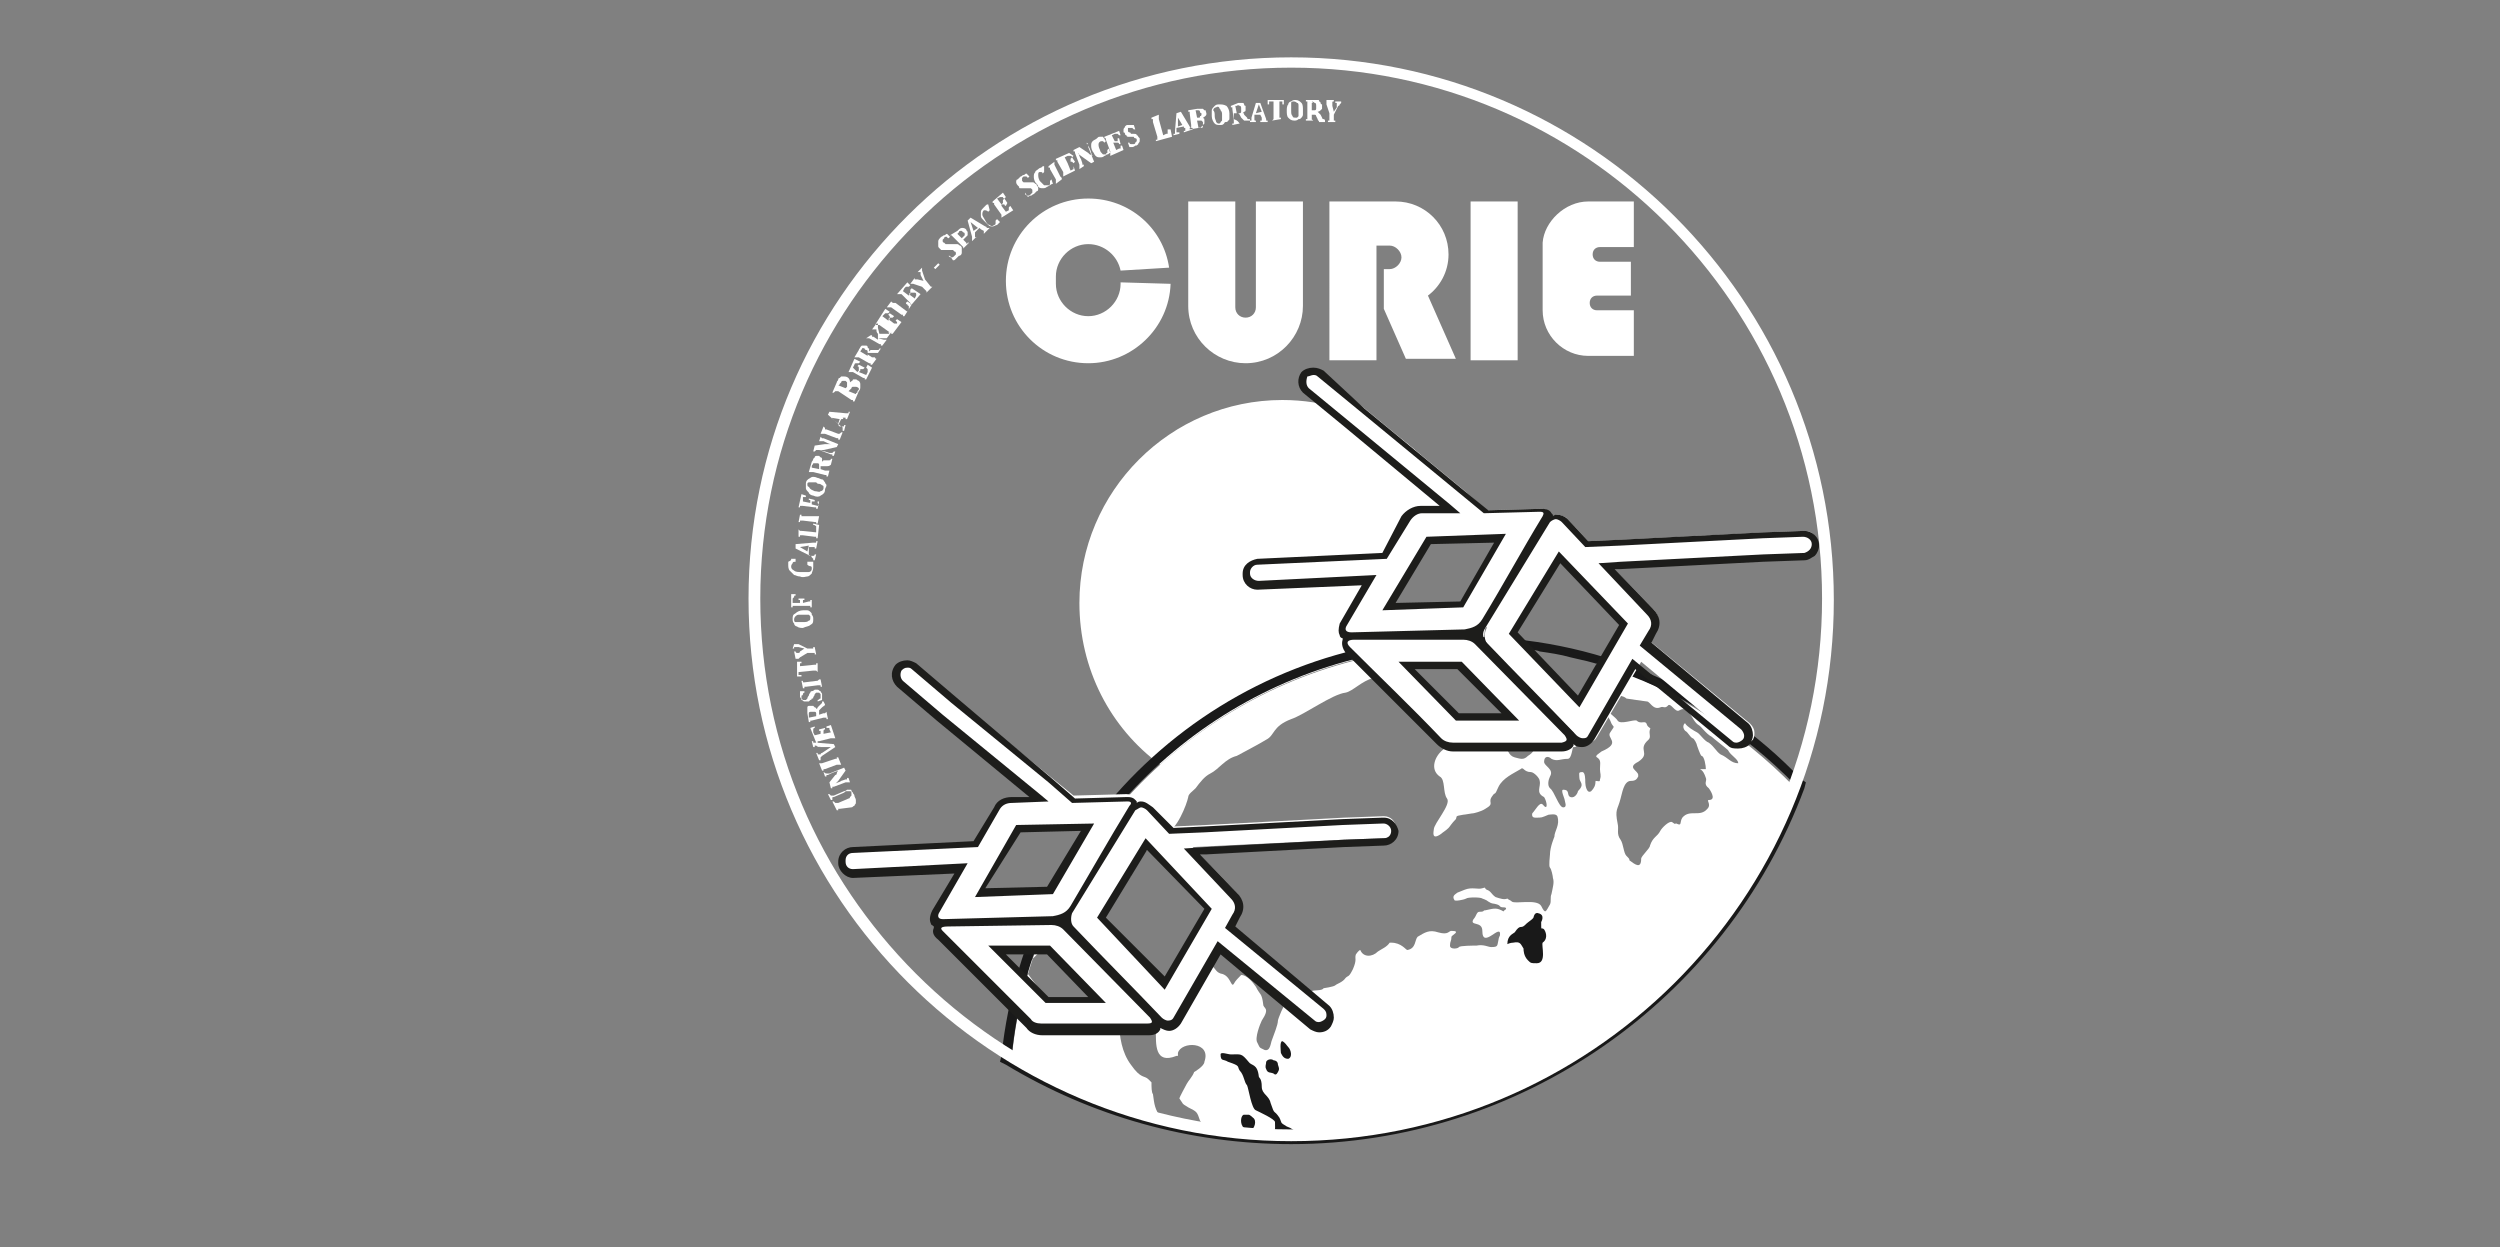
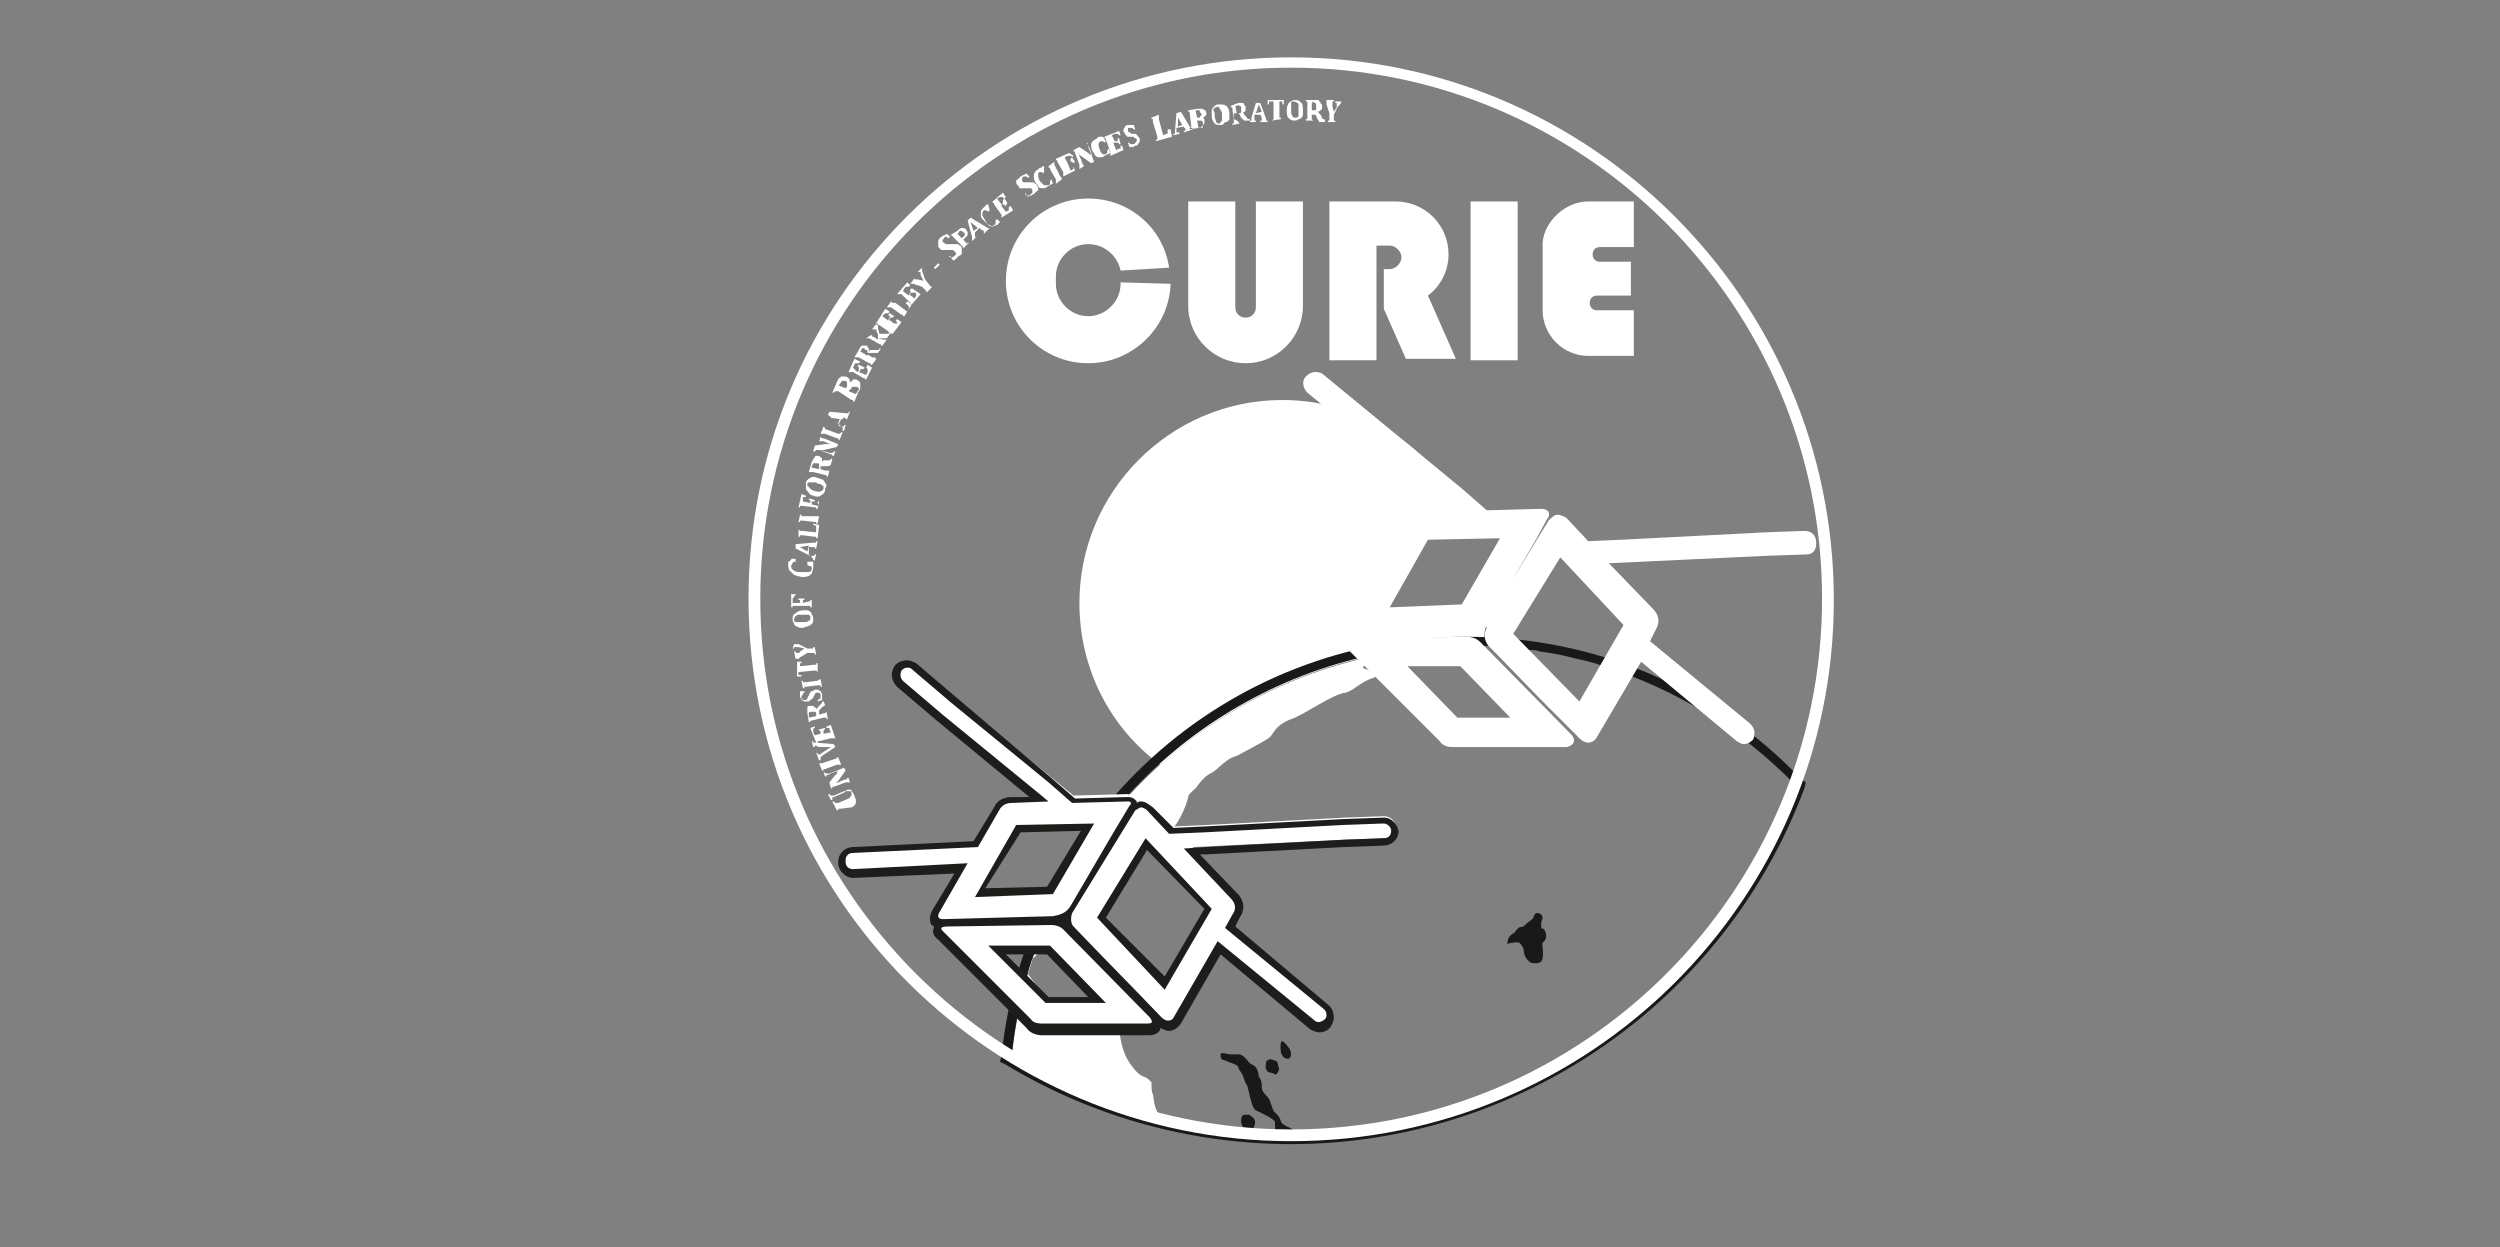
<svg xmlns="http://www.w3.org/2000/svg" version="1.1" id="Слой_1" x="0px" y="0px" viewBox="0 0 170 84.8" style="enable-background:new 0 0 170 84.8;" xml:space="preserve">
  <rect x="0" y="0" width="170" height="84.8" fill="#808080" stroke="none" />
  <style type="text/css">
	.st0{fill-rule:evenodd;clip-rule:evenodd;fill:#FFFFFF;}
	.st1{fill:#191919;}
	.st2{fill-rule:evenodd;clip-rule:evenodd;fill:#191919;}
	.st3{fill:#1D1D1B;}
	.st4{fill:#FFFFFF;}
</style>
  <g>
    <path class="st0" d="M100.4,42.2h-7.1l3-6l3.6-0.5c-2.1-5-7-8.5-12.7-8.5c-7.6,0-13.8,6.2-13.8,13.8c0,4.5,2.1,8.5,5.5,11   c5.5-5,12.8-8.1,20.9-8.1c0.3,0,0.7,0,1,0c0.2-1,0.3-1.9,0.3-3c0,0,0,0,0-0.1L100.4,42.2z" />
    <g>
      <path class="st0" d="M79,76.1L79,76.1c-3.6-0.8-7.1-2.3-10.2-4.2c1.3-13.3,11.1-24.1,23.8-27.1c0.1,0.2,0.3,0,0.1,0.6    c-0.1,0.1,0.6,0.1,0.8,0.5c0,0,0.1,0,0.1,0.1c0,0-0.1,0-0.2,0.1c-0.8,0.2-1.4,0.9-1.9,1c-0.9,0.1-2.8,1.5-3.7,1.8    c-1.3,0.5-1.1,1.1-1.7,1.4c-0.3,0.2-2,1.1-2,1.1c-0.8,0.2-1.2,0.9-1.8,1.2c-0.4,0.2-0.7,0.6-1,1c-0.2,0.2-0.5,0.4-0.5,0.6    c-0.1,0.5-0.8,2.3-1.5,2.4c-0.5,0.1-0.9,0.9-1.1,1c-0.2,0.1-1.3,1.6-1.3,1.8v0.2c-0.2,0.1-0.4,0.2-0.6,0.3c-0.3,0.2-6.8,5.6-6.6,6    c0.4,0.8,2.1,2.4,1.6,3c-0.5,0.6,4.8,0,4.8,0.5c0,1.1,0.2,2.2,0.8,3c0.7,1,0.9,0.7,1.2,1c0.1,0.1,0.2,0.2,0.2,0.2    c0,0.3,0,0.7,0.1,0.8C78.5,75.1,78.5,75.4,79,76.1z" />
-       <path class="st0" d="M122,53.5c-5.1,13.7-18.3,23.5-33.7,23.7h-0.5c-0.5,0-1,0-1.6-0.1c-1.5,0-3-0.2-4.5-0.5c0-0.1,0-0.3-0.1-0.4    c-0.2-0.6-0.2-0.6-0.8-0.9c-0.5-0.3-0.3-0.2-0.6-0.6c0-0.1,0.4-0.8,0.5-1c0.1-0.2,0.4-0.5,0.5-0.8c0,0,0.7-0.4,0.7-0.7    c0.5-1.4-1.6-1.4-1.8-0.6c0,0.1,0,0.1,0,0.2c0,0-0.1,0-0.1,0c-1.5,0.6-1.4-0.8-1.4-1.8c0-0.7,0.1-0.8,0.1-1.3    c0-0.7,0.1-0.5,0.2-0.7c0.1-0.9,1.2-2.3,2.1-2.4c1.8-0.3,1.4,0.4,2,0.6c0.7,0.1,0.7,1,0.9,0.7c0.1-0.2,0.3-0.4,0.5-0.6    c0.4,0,0.8,0.5,1,0.8c0.3,0.6,0.4,0.4,0.5,1.2c0,0.3,0.5,0.2-0.1,1.1c-0.1,0.2-0.5,1.2-0.3,1.5c0.2,0.4,0.1,0.3,0.5,0.5    c0.4,0.1,0.4-0.5,0.5-0.7c0.1-0.3,0.4-1,0.4-1.3c0-0.1,0.4-1.1,0.5-1.1c0.2,0,0.9-0.1,1.1-0.3c0.3-0.2,0.4-0.2,0.7-0.6    c0.1-0.1,0.7,0,0.8-0.2c0,0,0.7-0.1,0.8-0.2c0.1-0.1,0.5-0.2,0.7-0.5c0.2-0.2,0.2,0,0.5-0.6c0.3-0.7,0.1-0.7,0.2-1    c0,0,0.2-0.3,0.3-0.3c0.2,0.5,0.8,0.5,1.2,0.1c0.3-0.2,0.6-0.3,0.8-0.6h0.1c0.7,0,1,0.5,1.1,0.5c0.6-0.1,0.5-0.7,0.7-0.9    c0.5-0.3,0.8-0.5,1.4-0.3c0.7,0.2,0.7-0.1,0.9-0.1c0.7,0,0,0.3,0,0.4c0,0.3-0.1,0.3-0.1,0.6c0,0.3,0.6,0.2,0.6,0.1    c0.1-0.1,1-0.1,1.2-0.1c0.5-0.1,0.8,0.1,1,0.1c0.5,0,0.4-0.1,0.5-0.5c0-0.1,0.1-0.3,0.1-0.3c0.1-0.9-1.2,1-1.2-0.3    c0-0.7-0.9-0.3-0.6-0.8c0.2-0.2,0.2-0.5,0.4-0.5c0.4,0,0.2-0.1,0.4-0.1c0.5-0.1,0.7-0.2,1.1,0c0.2,0.1,0.1,0.1,0.2,0    c0.2-0.1,0.1-0.2,0-0.2c-0.4,0-0.2-0.1-0.5-0.2c-0.3-0.1-0.3,0-0.6-0.2c-0.1-0.1-0.4-0.2-0.4-0.2c-0.1-0.1-1-0.1-1.1,0    c-0.2,0.1-0.8,0.2-0.8,0.1c-0.2-0.3,0.1-0.4,0.2-0.5l0.5-0.2c0.5-0.2,0.9,0,1.2-0.1c0.3-0.1,0.1,0,0.3,0.1    c0.3,0.1,0.3,0.3,0.6,0.5c0.3,0.1,0.6,0.2,0.8,0.1c0.1,0.1,0.2,0.1,0.3,0.2c0.2,0.2,1.7-0.2,2,0.3c0.3,0.6,0.3,0.4,0.6-0.1    c0.1-0.2,0-0.5,0.1-0.7c0.1-0.5,0.2-0.8,0.1-1.1c0,0,0,0,0,0c0-0.1-0.1-0.6-0.2-0.7c-0.1-0.1,0-0.8,0-0.9c0-0.5,0.3-1.2,0.3-1.2    c0-0.4,0.4-0.8,0.2-1.4c-0.1-0.2-0.5-0.1-0.6-0.1c-0.5,0.2-0.4,0.2-0.9,0.2c-0.3,0-0.2-0.3-0.2-0.3c0.2-0.2,0.5-0.8,0.7-0.6    c0.4,0.5,0.3-0.2,0.1-0.5c-0.6-0.3-0.2-0.7-0.3-1.1c0-0.2-0.4-0.6-0.6-0.6c-0.5,0-0.5-0.4-0.7-0.2c-0.5,0.3-1.2,0.6-1.5,1.2    c-0.3,0.7-0.2,0.3-0.4,0.6c-0.4,0.5,0.2,0.5-0.5,0.9c-0.3,0.2-0.8,0.3-0.8,0.3c-0.1,0-0.6,0.1-0.7,0.1c-0.6,0.1-0.4,0.1-0.5,0.3    c-0.3,0.3-0.4,0.5-0.5,0.6c-0.2,0.2-0.4,0.3-0.5,0.4c-0.7,0.5-0.5-0.2-0.5-0.3c0-0.4,1.2-1.7,0.9-2.1c-0.3-0.4-0.1-1.3-0.5-1.5    c-0.7-0.5-0.3-1.4,0.2-1.8c0.3-0.3,0.6-0.1,0.7-0.2c0.5-0.2,2-0.1,2.1-0.2c1.2-0.8,1.1-0.3,1.6-0.1c-0.1,0.4,0.1,0.9,0.5,1    c0.4,0.1,0.6,0.2,0.9-0.1c0.8-0.5,0.1-0.7,0.4-1c0.4-0.5,0.8-0.1,1.3,0.1c0.4,0.2,1.2-0.7,1.7-0.7c0.1,0,0.3,0.3,0.3,0.3    c0,0.4-0.1,0.3-0.3,0.5c-0.2,0.2-0.1,0.2-0.3,0.2c-0.1,0-0.1,0.8-0.4,0.8c-0.5,0-0.7,0.2-1.1,0c-0.2-0.2-0.5-0.2-0.5,0.2    c0,0.3,0.7,0.5,0.4,1c-0.1,0.2-0.2,0.6,0,0.8c0.3,0.2,0.6,1.3,0.9,1.3c0.3,0,0.1-0.4,0.1-0.5c0-0.1-0.3-0.7-0.1-0.7    c0.5,0,0.2,0.4,0.5,0.5c0.3,0.1,0.5-0.3,0.5-0.4c0.5-0.5,0.1-0.6,0.1-0.9c0-0.3-0.1-0.4,0.2-0.4c0.2,0,0.2,0.5,0.2,0.7    c0,0.2,0.1,0.8,0.4,0.6c0.2-0.2,0.3-0.4,0.3-0.7c0.2,0,0.3,0.1,0.3-0.1c0.1-0.3,0-0.4,0-0.7c0-0.4,0.1-0.6-0.2-0.8    c-0.2-0.1,0.2-0.3,0.3-0.4c1.4-0.6,0.3-0.9,0.6-1.3c0.4-0.6,0.2-0.2,0-0.8c-0.2-0.4-0.4-0.6-0.8-0.8c0-0.1,0.1-0.1,0.1-0.1    c0.1-0.1,0.4,0.1,0.4,0.1c0.1,0.2,0.7,0.6,0.8,0.8c0.2,0.3,1.1-0.1,1.3,0c0.3,0.3,0.6-0.1,0.7,0.3c0.1,0.2,0.3,0.2,0.2,0.3    c-0.1,0.3,0.1,0.5-0.1,0.7c-0.8,0.7,0.2,0.9-0.7,1.5c-0.8,0.4,0,0.6,0,0.9c0,0,0,0.1,0,0.1c-0.1,0.2-0.2,0.3-0.5,0.3    c-0.5,0-0.6,0.9-0.7,1.2c-0.2,0.8-0.4,0.7-0.2,1.7c0.1,0.4-0.1,0.7,0.2,1.1c0.2,0.3,0.2,0.9,0.4,1.1c0.2,0.2,0.2,0.2,0.2,0.3    c0.4,0.3,0.8,0.6,0.8-0.1c0-0.2,0.6-0.7,0.6-0.9c0.2-0.6,0.5-0.6,0.7-1c0.1-0.2,0.6-0.7,0.8-0.6c0.3,0.2,0.1,0.1,0.3,0.1    c0.4,0.2,0.2-0.1,0.4-0.4c0.5-0.6,1.2,0,1.7-0.6c0.3-0.3-0.1-0.6,0.1-0.6c0.6,0,0-0.8,0-0.8c-0.4-0.3-0.1-0.5-0.2-0.7    c-0.1-0.3-0.2-0.5-0.4-0.6h0.4c0-0.2-0.1-0.9-0.3-0.9c-0.1-0.1-0.3-0.7-0.3-0.7c0-0.1-0.2-0.5-0.3-0.5c-0.2-0.1-0.3-0.4-0.5-0.5    c-0.3-0.3,0-0.6,0-0.5c0.1,0.2,0.6,0.5,0.8,0.6c0.2,0.1,0.5,0.6,0.8,0.7c0.4,0.3,0.5,0.6,0.8,0.8c0.5,0.2,0.7,0.6,1.2,0.6    c0-0.3-0.5-0.5-0.7-0.9c-0.1-0.1-1-0.8-1.1-0.9c-0.4-0.2-0.7-0.7-0.9-0.8c-0.5-0.3-0.6-1.4-1.3-1c-0.3,0.2-0.6-0.6-0.8-0.3    c-0.2,0.2-0.3,0-0.5,0.1c-0.5,0.2-0.7-0.4-0.9-0.4c-0.1,0-1.4-0.2-1.4-0.2c-0.2-0.2-0.6-0.2-0.7-0.3c-0.2-0.3-0.8-0.4-0.9-0.5    c-0.1-0.1-0.2-0.2-0.5-0.3c0.1-0.2,0.2-0.5,0-1.5C113.9,46.9,118.4,49.8,122,53.5z" />
      <path class="st1" d="M122.5,53c-6-6.3-14.1-9.7-22.8-9.7c-16.4,0-29.9,12.3-31.6,28.5L68,72.2l0.4,0.2c5.8,3.5,12.5,5.4,19.4,5.4    c15.5,0,29.5-9.7,34.9-24.2l0.1-0.4L122.5,53z M88.3,77.2h-0.5c-0.5,0-1,0-1.6-0.1c-1.5,0-3-0.2-4.5-0.5c-0.9-0.1-1.8-0.3-2.7-0.6    v0c-3.7-0.9-7.1-2.3-10.2-4.2c1.3-13.3,11.1-24.1,23.8-27.1c1.5-0.3,2.9-0.6,4.5-0.7c0.3,0,0.7,0,1.1-0.1c0.5,0,1,0,1.5,0    c0.8,0,1.6,0,2.4,0.1c0.6,0,1.2,0.1,1.9,0.2c0.2,0,0.5,0,0.7,0.1c0.7,0.1,1.4,0.2,2.1,0.4c0.8,0.2,1.5,0.3,2.2,0.6    c5.1,1.6,9.5,4.4,13.1,8.1C116.9,67.2,103.7,77,88.3,77.2z" />
    </g>
    <path class="st2" d="M85.2,76c0,0-0.2-0.2-0.3-0.2c-0.1,0,0,0-0.2,0h-0.1c-0.2,0-0.3,0.5-0.1,0.8c0.2,0.2,0.1,0.3,0.5,0.3   C85.3,76.8,85.5,76.2,85.2,76z M87.6,71.2c-0.1-0.1-0.2-0.3-0.4-0.4l0,0c-0.2,0-0.1,0.7-0.1,0.8c0.1,0.2,0.2,0.4,0.5,0.4   C87.9,71.9,87.8,71.4,87.6,71.2z M86.9,72.4c0-0.3-0.3-0.3-0.3-0.3c-0.1-0.1-0.4-0.1-0.5,0.1c0,0.2-0.1,0.3,0,0.5   c0.1,0.3,0.3,0.2,0.5,0.3c0.1,0.1,0.2,0.1,0.3-0.1C87,72.7,87,72.7,86.9,72.4z M87.5,76.6C87,76.3,87.2,76.4,87,76   c-0.4-0.6-0.3-0.1-0.6-1c-0.1-0.5-0.6-0.6-0.6-1.1c0-0.6-0.2-0.6-0.2-0.7c-0.1-0.9-0.5-0.7-0.7-1c-0.5-0.6-0.5-0.5-1.2-0.5   c-0.2,0-0.7-0.2-0.7,0c0,0.5,0.2,0.3,0.5,0.5c0.9,0.3,0.6,0.3,0.8,0.6c0.3,0.3,0.3,0.8,0.5,1c0.1,0.2,0.3,1.6,0.6,1.7   c0.2,0.1,1.3,0.6,1.3,0.8c0,0.6,0.1,0.7-0.5,0.7c-0.1,0-0.1,0.1-0.1,0.1v0c0.5,0,1,0,1.6,0h0.5C88.1,76.9,87.8,76.7,87.5,76.6z    M104.9,64.1c0.3-0.2,0.3-0.6,0.1-0.9c-0.2-0.2-0.2,0.2-0.2-0.5c0,0,0.3-0.5-0.2-0.6c0,0-0.2-0.1-0.3,0.2c0,0.2-0.3,0.3-0.6,0.6   c-0.3,0.3-0.3-0.1-0.7,0.5c-0.1,0.1-0.5,0.2-0.5,0.8c0,0,0.2-0.1,0.4-0.1c0.5-0.1,0.5,0.1,0.7,0.4c0,0.1,0,0.5,0.3,0.8   c0.2,0.2,0.2,0.2,0.6,0.2C105.2,65.5,104.8,64.3,104.9,64.1z" />
    <g>
      <g>
        <g>
          <path class="st0" d="M98.8,50.8c-0.4,0-0.7-0.1-0.9-0.4c-1.4-1.4-2.8-2.8-4.1-4.1l-2-2c-0.1-0.1-0.3-0.3-0.2-0.6      c0.1-0.2,0.3-0.2,0.5-0.3l-0.1,0c-0.3,0-0.5-0.1-0.6-0.3c-0.1-0.2-0.1-0.4,0.1-0.6l1.8-3c0,0-7.6,0.4-7.6,0.4      c-0.5,0-0.8-0.3-0.8-0.8c0-0.5,0.4-0.8,0.7-0.8l8.7-0.4l1.5-2.5c0.2-0.4,0.7-0.6,1-0.6l1.9,0l-0.2-0.2l-6.8-5.6l-2.8-2.3      c-0.3-0.3-0.4-0.8-0.1-1.1c0.2-0.2,0.4-0.3,0.6-0.3c0.2,0,0.3,0,0.5,0.1l2.8,2.3l6.8,5.6l1.6,1.4c0,0,3.7-0.1,3.7-0.1      c0.1,0,0.3,0,0.5,0.2c0.1,0.2,0,0.4-0.1,0.5l-0.7,1.3c-0.6,1-1.1,1.9-1.7,2.9l2.5-4.1c0.2-0.2,0.4-0.4,0.6-0.4      c0.2,0,0.4,0.1,0.6,0.2l1.5,1.6l2.3-0.1l9.7-0.5l2.7-0.1c0.5,0,0.8,0.3,0.8,0.8c0,0.2,0,0.3-0.1,0.5c-0.1,0.2-0.3,0.3-0.6,0.3      l-2.8,0.1l-10.6,0.5l3,3.1c0.4,0.4,0.5,0.9,0.2,1.4l-0.4,0.8l6.8,5.6c0.2,0.2,0.3,0.4,0.3,0.6c0,0.2,0,0.3-0.1,0.5      c-0.2,0.2-0.4,0.3-0.6,0.3l0,0c-0.2,0-0.3-0.1-0.5-0.2l-6.5-5.4l-3,5.1c-0.1,0.2-0.3,0.4-0.6,0.4c-0.2,0-0.4-0.1-0.6-0.3      l-2.1-2.1c-1.4-1.4-2.7-2.8-4.1-4.2c-0.3-0.4-0.3-0.8-0.1-1.2l0-0.1c-0.3,0.4-0.7,0.6-1.3,0.6l-7.3,0.2l7.2-0.1      c0.4,0,0.7,0.1,1,0.4l6.1,6.2c0.1,0.1,0.3,0.3,0.2,0.6c-0.1,0.2-0.4,0.3-0.5,0.3l0,0H98.8z M99.1,48.8l3.6,0l-3.4-3.5l-3.6,0      L99.1,48.8z M107.4,47.7l3-5.2l-4.3-4.6l-3.2,5.2L107.4,47.7z M94.5,41.3l4.9-0.2l2.6-4.5l-4.9,0.1L94.5,41.3z" />
        </g>
        <g>
-           <path class="st3" d="M89.3,25.5c0.1,0,0.2,0,0.3,0.1l2.8,2.3l6.8,5.6l1.7,1.4l3.8-0.1c0.3,0,0.3,0.1,0.2,0.3      c-1.4,2.3-2.7,4.7-4.1,7c-0.3,0.5-0.7,0.6-1.2,0.7l-7.7,0.2c-0.4,0-0.5-0.2-0.3-0.5l2-3.4l-8,0.4c-0.3,0-0.6-0.2-0.6-0.5      c0,0,0,0,0-0.1c0-0.2,0.2-0.5,0.5-0.5l8.8-0.4l1.6-2.6c0.2-0.3,0.5-0.5,0.8-0.5l2.6,0l-0.7-0.6l-6.8-5.6L89,26.4      c-0.2-0.2-0.2-0.5-0.1-0.8C89,25.6,89.2,25.5,89.3,25.5 M94,41.5l5.5-0.2l2.9-5L97,36.5L94,41.5 M105.8,35.3      c0.1,0,0.3,0.1,0.4,0.2l1.6,1.7l2.4-0.1l9.7-0.5l2.7-0.1c0.3,0,0.6,0.2,0.6,0.5c0,0.3-0.2,0.5-0.5,0.6l-2.8,0.1l-9.7,0.5      l-1.5,0.1l3.3,3.5c0.3,0.3,0.4,0.7,0.1,1.1l-0.6,1l6.9,5.7c0.1,0.1,0.2,0.3,0.2,0.4c0,0.1,0,0.2-0.1,0.3      c-0.1,0.1-0.3,0.2-0.4,0.2c-0.1,0-0.2,0-0.3-0.1l-6.8-5.6L108,50c-0.1,0.2-0.2,0.2-0.4,0.2c-0.1,0-0.3-0.1-0.4-0.2      c-2-2.1-4.1-4.2-6.2-6.4c-0.2-0.3-0.2-0.6,0-0.9l4.4-7.2C105.5,35.4,105.7,35.3,105.8,35.3 M107.4,48.1l3.3-5.7l-4.7-4.9      l-3.4,5.6L107.4,48.1 M99.5,43.5c0.3,0,0.6,0.1,0.8,0.3l6.1,6.2c0.2,0.3,0.2,0.4-0.2,0.5h-7.4c-0.3,0-0.6-0.1-0.8-0.3      c-2-2.1-4.1-4.1-6.2-6.2c-0.3-0.3-0.2-0.5,0.3-0.5L99.5,43.5 M99,49l4.3,0l-3.9-4l-4.3,0L99,49 M89.3,25c-0.3,0-0.6,0.1-0.8,0.3      l0,0l0,0c-0.3,0.4-0.3,1,0.1,1.4l0,0l0,0l2.8,2.3l6.5,5.4l-1.3,0c-0.5,0-1,0.3-1.3,0.7L94,37.6L85.5,38c-0.5,0.1-1,0.4-1,1v0.1      c0,0.6,0.5,1,1,1l7.1-0.3l-1.5,2.6C91,42.8,91,43,91.1,43.2c0,0.1,0.1,0.2,0.2,0.2c0,0,0,0,0,0.1c-0.1,0.3,0,0.6,0.2,0.9      c0.7,0.7,1.4,1.4,2.1,2.1c1.4,1.4,2.7,2.7,4.1,4.1c0.3,0.3,0.7,0.5,1.1,0.5h7.4c0.4,0,0.7-0.2,0.8-0.4c0,0,0,0,0-0.1      c0.2,0.2,0.4,0.2,0.6,0.2c0.3,0,0.6-0.2,0.8-0.5l2.8-4.8l6.3,5.2c0.2,0.2,0.4,0.2,0.7,0.2c0.3,0,0.6-0.1,0.8-0.3l0,0l0,0      c0.1-0.2,0.2-0.4,0.2-0.6c0-0.3-0.1-0.6-0.3-0.8l-6.6-5.5l0.3-0.6c0.4-0.6,0.3-1.2-0.2-1.7l-2.6-2.7l0.4,0l9.7-0.5l2.8-0.1      c0.3,0,0.5-0.2,0.7-0.3c0.2-0.2,0.3-0.5,0.3-0.7c0-0.6-0.5-1-1-1l-2.8,0.1l-9.7,0.5l-2.2,0.1l-1.4-1.5l0,0l0,0      c-0.2-0.2-0.5-0.3-0.7-0.3l0,0c0,0,0,0,0,0c-0.1,0-0.2,0-0.3,0.1c0-0.1,0-0.1-0.1-0.2c-0.1-0.2-0.3-0.3-0.7-0.3l-3.6,0.1      l-1.6-1.3l-6.8-5.6L90,25.2l0,0l0,0C89.8,25.1,89.6,25,89.3,25L89.3,25z M97.3,37l4.3-0.1l-2.3,4L94.9,41L97.3,37L97.3,37z       M103.2,43l2.9-4.7l4,4.2l-2.8,4.8L103.2,43L103.2,43z M100.3,43.2C100.4,43.2,100.4,43.2,100.3,43.2      C100.4,43.2,100.4,43.2,100.3,43.2C100.4,43.3,100.4,43.2,100.3,43.2L100.3,43.2z M96.2,45.5l2.9,0l3,3l-2.9,0L96.2,45.5      L96.2,45.5z" />
-         </g>
+           </g>
      </g>
    </g>
    <g>
      <g>
        <path class="st0" d="M70.9,69.9c-0.4,0-0.7-0.1-0.9-0.4c-2-1.9-4-3.9-6-6c-0.1-0.1-0.3-0.3-0.2-0.6c0.1-0.2,0.3-0.3,0.5-0.3     l-0.2,0c-0.3,0-0.4-0.1-0.5-0.2c-0.1-0.2-0.1-0.4,0.1-0.6l1.7-2.9c0,0-7.3,0.4-7.3,0.4c-0.4,0-0.8-0.3-0.8-0.7     c0-0.5,0.3-0.8,0.7-0.8l8.3-0.4l1.5-2.5c0.2-0.3,0.5-0.5,1-0.5l1.9-0.1l-6.8-5.6l-2.7-2.3c-0.3-0.3-0.4-0.8-0.1-1.1     c0.2-0.2,0.4-0.3,0.6-0.3c0.2,0,0.3,0,0.4,0.1l2.7,2.3l6.6,5.4l1.6,1.3c0,0,3.6-0.1,3.6-0.1c0.3,0,0.4,0.1,0.5,0.2     c0,0.1,0.1,0.3-0.1,0.5c0,0-1.6,2.7-1.7,3l1.8-2.9c0.2-0.3,0.4-0.4,0.6-0.4c0.2,0,0.4,0.1,0.6,0.3l1.5,1.5l2.2-0.1l9.4-0.5     c0,0,2.7-0.1,2.7-0.1c0.5,0,0.8,0.4,0.8,0.7c0,0.5-0.3,0.8-0.8,0.8l-2.7,0.1l-10.3,0.5l2.9,3c0.4,0.4,0.5,0.9,0.2,1.4L83.7,63     l6.5,5.4c0.2,0.2,0.3,0.4,0.3,0.6c0,0.2,0,0.3-0.1,0.4c-0.2,0.2-0.4,0.3-0.6,0.3l0,0c-0.2,0-0.4-0.1-0.5-0.2l-6.4-5.3l-2.8,4.9     c-0.2,0.2-0.4,0.4-0.6,0.4c-0.2,0-0.4-0.1-0.5-0.2l-2-2c-1.4-1.4-2.7-2.8-4-4.2c-0.3-0.3-0.3-0.7-0.1-1.1     c-0.3,0.3-0.7,0.4-1.1,0.5l-6.9,0.2l6.8-0.1c0.4,0,0.7,0.1,1,0.4l5.9,6c0.1,0.1,0.3,0.3,0.2,0.6c-0.1,0.2-0.4,0.2-0.5,0.2     L70.9,69.9L70.9,69.9z M74.6,68l-3.3-3.4l-3.5,0l3.4,3.4H74.6z M79.2,66.9l3-5.1l-4.2-4.4l-3,5L79.2,66.9z M66.7,60.7l4.8-0.2     l2.5-4.3l-4.7,0.1L66.7,60.7z" />
        <path class="st3" d="M61.7,45.4c0.1,0,0.2,0,0.3,0.1l2.7,2.3l6.6,5.4l1.6,1.4l3.7-0.1c0,0,0.1,0,0.1,0c0.2,0,0.3,0.1,0.1,0.3     c-1.4,2.3-2.7,4.6-4,6.8c-0.3,0.5-0.7,0.6-1.2,0.7l-7.4,0.2c0,0-0.1,0-0.1,0c-0.3,0-0.4-0.2-0.2-0.5l1.9-3.3l-7.8,0.4     c-0.3,0-0.5-0.2-0.5-0.5c0,0,0,0,0-0.1c0-0.3,0.2-0.5,0.5-0.5l8.5-0.4l1.5-2.6c0.2-0.3,0.5-0.4,0.8-0.4l2.5-0.1L70.7,54l-6.6-5.4     l-2.7-2.3c-0.2-0.2-0.2-0.5-0.1-0.7C61.4,45.5,61.5,45.4,61.7,45.4 M66.3,61l5.3-0.2l2.8-4.8l-5.3,0.1L66.3,61 M77.6,54.9     c0.1,0,0.3,0.1,0.4,0.2l1.5,1.6l2.4-0.1l9.4-0.5L94,56c0,0,0,0,0.1,0c0.2,0,0.5,0.2,0.5,0.5c0,0.3-0.2,0.5-0.5,0.5l-2.7,0.1     L82,57.6l-1.5,0.1l3.2,3.4c0.3,0.3,0.4,0.7,0.1,1.1l-0.5,0.9l6.7,5.5c0.1,0.1,0.2,0.2,0.2,0.4c0,0.1,0,0.2-0.1,0.3     c-0.1,0.1-0.3,0.2-0.4,0.2c-0.1,0-0.2,0-0.3-0.1L82.8,64l-3,5.2c-0.1,0.2-0.3,0.2-0.4,0.2c-0.1,0-0.3-0.1-0.4-0.2     c-2-2.1-4-4.1-6-6.2c-0.2-0.2-0.2-0.6-0.1-0.9l4.3-7C77.4,55,77.5,54.9,77.6,54.9 M79.2,67.3l3.2-5.5L77.9,57l-3.3,5.4L79.2,67.3      M71.5,62.9c0.3,0,0.6,0.1,0.8,0.3l5.9,6c0.2,0.3,0.2,0.4-0.2,0.4l-7.2,0c-0.3,0-0.6-0.1-0.7-0.3c-2-2-4-4-6-6     C63.9,63.1,64,63,64.5,63L71.5,62.9 M71.1,68.2h4.1l-3.8-3.9l-4.2,0L71.1,68.2 M61.7,44.9c-0.3,0-0.6,0.1-0.8,0.3     c-0.4,0.5-0.3,1.1,0.1,1.5l2.7,2.3l6.3,5.2l-1.2,0c0,0,0,0,0,0c-0.5,0-1,0.2-1.2,0.7l-1.4,2.3L58,57.6c0,0,0,0,0,0     c-0.5,0-1,0.4-1,1v0.1c0,0.5,0.5,1,1,1l6.9-0.3l-1.5,2.5c-0.2,0.4-0.2,0.7-0.1,0.9c0,0.1,0.1,0.1,0.2,0.2c0,0,0,0,0,0.1     c-0.1,0.2-0.1,0.5,0.3,0.8c2,2,4,4,6,6c0.2,0.3,0.6,0.5,1.1,0.5l7.2,0c0.5,0,0.7-0.2,0.8-0.4c0,0,0,0,0-0.1     c0.2,0.1,0.4,0.2,0.6,0.2c0.3,0,0.6-0.2,0.8-0.5l2.7-4.7l6.1,5.1c0.2,0.1,0.4,0.2,0.6,0.2c0.3,0,0.6-0.1,0.8-0.4l0,0l0,0     c0.1-0.2,0.2-0.4,0.2-0.6c0-0.3-0.1-0.6-0.3-0.8L84,63l0.3-0.6c0.4-0.6,0.3-1.2-0.2-1.7l-2.5-2.6l0.4,0l9.4-0.5l2.7-0.1     c0,0,0,0,0,0c0.5,0,1-0.4,1-1v0l0,0c-0.1-0.4-0.4-0.9-1-0.9H94l-2.7,0.1l-9.4,0.5l-2.1,0.1l-1.4-1.4c-0.3-0.2-0.5-0.4-0.8-0.4     c-0.1,0-0.2,0-0.3,0.1c0,0,0-0.1,0-0.1c-0.1-0.1-0.2-0.3-0.6-0.3c0,0-0.1,0-0.1,0l-3.5,0.1l-1.5-1.3L65,47.4l-2.7-2.3l0,0l0,0     C62.1,45,61.9,44.9,61.7,44.9L61.7,44.9z M69.4,56.6l4.1-0.1l-2.3,3.8l-4.2,0.1L69.4,56.6L69.4,56.6z M75.2,62.4l2.8-4.6l3.9,4     l-2.7,4.6L75.2,62.4L75.2,62.4z M72.4,62.6C72.4,62.6,72.4,62.6,72.4,62.6C72.4,62.6,72.4,62.6,72.4,62.6     C72.4,62.6,72.4,62.6,72.4,62.6L72.4,62.6z M68.4,64.9l2.8,0l2.8,2.9h-2.7L68.4,64.9L68.4,64.9z" />
      </g>
    </g>
    <g>
      <path class="st0" d="M74,13.5L74,13.5c2.8,0,5.1,2,5.5,4.7l-3.3,0.2c-0.2-1-1.1-1.8-2.2-1.8h0c-1.2,0-2.2,1-2.2,2.2v0.5    c0,1.2,1,2.2,2.2,2.2h0c1.2,0,2.2-1,2.2-2.2v-0.1l3.4,0.1c-0.1,3-2.6,5.4-5.6,5.4h0c-3.1,0-5.6-2.5-5.6-5.6v0    C68.4,16,70.9,13.5,74,13.5z" />
      <path class="st0" d="M80.8,13.7H84v7.2c0,0.4,0.3,0.7,0.7,0.7l0,0c0.4,0,0.7-0.3,0.7-0.7v-7.2h3.2v7.1c0,2.1-1.7,3.9-3.9,3.9h0    c-2.1,0-3.9-1.7-3.9-3.9V13.7z" />
      <rect x="100" y="13.7" class="st0" width="3.2" height="10.8" />
      <path class="st0" d="M90.4,13.7h0.7h2.5h1.3c2,0,3.6,1.6,3.6,3.6v0c0,1.2-0.6,2.2-1.4,2.8l1.9,4.3h-0.2h-3h-0.2L94.1,21    c0-0.9,0-1.8,0-2.7h0.4c0.4,0,0.8-0.4,0.8-0.8v0c0-0.4-0.4-0.8-0.8-0.8h-0.9v7.8h-3.2V13.7z" />
      <path class="st0" d="M108,13.7h3.1v3.1h-2.3c-0.3,0-0.5,0.2-0.5,0.5v0c0,0.3,0.2,0.5,0.5,0.5h2.1v2.3h-2.3c-0.3,0-0.5,0.2-0.5,0.5    v0c0,0.3,0.2,0.5,0.5,0.5h2.5v3.1H108c-1.7,0-3.1-1.4-3.1-3.1v-4.6C105,15.1,106.4,13.7,108,13.7z" />
    </g>
    <g>
      <path class="st0" d="M56.7,54.2c-0.1,0-0.1,0-0.1,0.1c0,0,0,0,0,0c0,0,0,0.1,0,0.1l-0.1,0L56.3,54l0.1,0c0,0,0,0,0.1,0.1    c0,0,0,0,0,0c0,0,0,0,0.1,0c0,0,0.1,0,0.1,0l0.7-0.3c0.1,0,0.2-0.1,0.2-0.1c0.1,0,0.1,0,0.2,0c0.1,0,0.1,0,0.1,0.1    c0,0,0.1,0.1,0.1,0.1c0,0.1,0.1,0.1,0.1,0.2c0,0.1,0.1,0.2,0.1,0.3c0,0.1,0,0.1,0,0.2c0,0.1-0.1,0.1-0.1,0.2    c-0.1,0-0.1,0.1-0.2,0.1L57.1,55c0,0-0.1,0-0.1,0c0,0,0,0,0,0c0,0,0,0,0,0c0,0,0,0,0,0.1l-0.1,0l-0.3-0.6l0.1,0c0,0,0,0,0.1,0.1    c0,0,0,0,0,0c0,0,0,0,0.1,0c0,0,0.1,0,0.1,0l0.7-0.3c0.1,0,0.1-0.1,0.1-0.1c0,0,0.1-0.1,0.1-0.1c0,0,0-0.1,0-0.1c0,0,0-0.1,0-0.1    c0-0.1-0.1-0.1-0.1-0.1c0,0-0.1,0-0.2,0c-0.1,0-0.1,0-0.2,0.1L56.7,54.2L56.7,54.2z M56,52.5l0.1,0.3l0.1,0c0,0,0,0,0-0.1    c0,0,0,0,0,0c0,0,0,0,0,0c0,0,0,0,0.1,0l0.2-0.1c0.2-0.1,0.3-0.1,0.5-0.2l0,0c0,0-0.1,0.1-0.1,0.2c0,0.1-0.1,0.1-0.1,0.1l-0.4,0.5    l0.1,0.4l0.1,0c0,0,0-0.1,0-0.1c0,0,0,0,0,0c0,0,0,0,0.1,0l0.8-0.3c0,0,0.1,0,0.1,0c0,0,0,0,0.1,0c0,0,0,0,0,0c0,0,0,0,0,0l0.1,0    l-0.1-0.3l-0.1,0c0,0,0,0.1,0,0.1c0,0,0,0,0,0c0,0,0,0-0.1,0l-0.3,0.1c-0.1,0.1-0.3,0.1-0.4,0.2l0,0c0,0,0.1-0.1,0.2-0.2l0.5-0.7    l-0.1-0.2l-1,0.4c0,0-0.1,0-0.1,0c0,0,0,0,0,0C56.2,52.6,56.1,52.6,56,52.5C56.1,52.6,56.1,52.5,56,52.5L56,52.5L56,52.5z     M56.8,51.6C56.9,51.6,56.9,51.6,56.8,51.6c0.1,0,0.1,0,0.1,0c0,0,0,0,0,0c0,0,0,0,0,0c0,0,0,0,0-0.1l0.1,0l0.2,0.5l-0.1,0    c0,0,0,0,0,0c0,0,0,0,0,0c0,0,0,0-0.1,0c0,0,0,0-0.1,0l-0.8,0.3c0,0-0.1,0-0.1,0c0,0,0,0,0,0c0,0,0,0,0,0c0,0,0,0,0,0.1l-0.1,0    l-0.2-0.5l0.1,0c0,0,0,0,0,0c0,0,0,0,0,0c0,0,0,0,0,0c0,0,0,0,0.1,0L56.8,51.6L56.8,51.6z M55.8,50.8l0.7,0l-0.6,0.4    c0,0-0.1,0-0.1,0.1c0,0,0,0-0.1,0c0,0,0,0-0.1,0c0,0,0,0,0-0.1l-0.1,0l0.2,0.5l0.1,0c0,0,0-0.1,0-0.1c0,0,0,0,0-0.1    c0,0,0,0,0.1-0.1l0.9-0.6l-0.1-0.2l-1.2-0.1c-0.1,0-0.1,0-0.1,0c0,0,0,0-0.1,0c0,0,0,0,0-0.1l-0.1,0l0.1,0.4l0.1,0    c0,0,0-0.1,0-0.1c0,0,0,0,0.1,0C55.6,50.8,55.7,50.8,55.8,50.8C55.7,50.8,55.7,50.7,55.8,50.8L55.8,50.8z M55.1,49.5l0.3-0.1    l0,0.1c-0.1,0-0.1,0.1-0.1,0.1c0,0,0,0,0,0.1c0,0,0,0.1,0,0.1l0.1,0.2l0.4-0.1l0-0.1c0,0,0,0,0-0.1c0,0,0,0,0,0c0,0-0.1,0-0.1,0    l0-0.1l0.4-0.1l0,0.1c0,0-0.1,0-0.1,0.1c0,0,0,0,0,0c0,0,0,0,0,0.1l0,0.1l0.5-0.1l-0.1-0.2c0,0,0,0,0-0.1c0,0,0,0,0,0c0,0,0,0,0,0    c0,0,0,0,0,0c0,0,0,0-0.1,0c0,0-0.1,0-0.1,0l0-0.1l0.3-0.1l0.3,0.9l-0.1,0c0,0,0,0,0,0c0,0,0,0,0,0c0,0,0,0-0.1,0c0,0,0,0-0.1,0    l-0.8,0.2c0,0-0.1,0-0.1,0c0,0,0,0,0,0c0,0,0,0,0,0c0,0,0,0,0,0.1l-0.1,0L55.1,49.5L55.1,49.5z M56.2,48.4L56.2,48.4    C56.1,48.5,56.1,48.5,56.2,48.4c-0.1,0.1-0.1,0.1-0.1,0.1c0,0-0.1,0-0.1,0l-0.3,0.1l0-0.1c0,0,0-0.1,0-0.1c0,0,0,0,0-0.1    c0,0,0,0,0.1-0.1l0.1-0.1c0.1-0.1,0.2-0.1,0.2-0.2L56,47.7l-0.1,0c0,0,0,0.1,0,0.1c0,0-0.1,0.1-0.1,0.1L55.7,48    c0,0-0.1,0.1-0.1,0.1c0,0,0,0.1-0.1,0.1l0,0c0-0.1-0.1-0.1-0.1-0.1c0,0-0.1-0.1-0.1-0.1c0,0-0.1,0-0.2,0c0,0-0.1,0-0.1,0    c0,0-0.1,0-0.1,0.1c0,0,0,0.1,0,0.1c0,0,0,0.1,0,0.1c0,0.1,0,0.1,0,0.2l0.1,0.6l0.1,0c0,0,0,0,0-0.1c0,0,0,0,0,0c0,0,0,0,0,0    c0,0,0,0,0.1,0l0.8-0.2c0,0,0.1,0,0.1,0c0,0,0,0,0.1,0c0,0,0,0,0,0c0,0,0,0,0,0.1l0.1,0L56.2,48.4L56.2,48.4z M55,48.8    c0,0,0-0.1,0-0.1c0-0.1,0-0.1,0-0.2c0-0.1,0.1-0.1,0.2-0.1c0,0,0.1,0,0.1,0c0,0,0.1,0,0.1,0c0,0,0.1,0,0.1,0.1c0,0,0,0.1,0,0.1    l0,0.1L55,48.8L55,48.8z M55.6,47.6c0.1,0,0.1-0.1,0.2-0.1c0,0,0-0.1,0-0.2c0,0,0-0.1,0-0.1c0,0,0,0-0.1-0.1c0,0-0.1,0-0.1,0    c0,0-0.1,0-0.1,0c0,0,0,0-0.1,0.1c0,0,0,0.1-0.1,0.2c0,0.1,0,0.1-0.1,0.1c0,0,0,0.1-0.1,0.1c0,0-0.1,0.1-0.1,0.1c0,0-0.1,0-0.1,0    c-0.1,0-0.1,0-0.2,0c-0.1,0-0.1-0.1-0.2-0.1c0-0.1-0.1-0.2-0.1-0.2c0-0.1,0-0.1,0-0.2c0-0.1,0-0.1,0-0.2l0.3,0l0,0.1    c0,0-0.1,0-0.1,0.1c0,0,0,0.1-0.1,0.1c0,0,0,0.1,0,0.1c0,0,0,0.1,0,0.1c0,0,0,0,0.1,0.1c0,0,0.1,0,0.1,0c0,0,0.1,0,0.1,0    c0,0,0,0,0.1-0.1c0,0,0-0.1,0.1-0.2c0-0.1,0.1-0.2,0.1-0.2c0-0.1,0.1-0.1,0.1-0.1c0,0,0.1,0,0.2-0.1c0.1,0,0.1,0,0.2,0    c0.1,0,0.1,0.1,0.2,0.1c0,0.1,0.1,0.1,0.1,0.2c0,0.1,0,0.1,0,0.2c0,0.1,0,0.1,0,0.2l-0.3,0.1L55.6,47.6L55.6,47.6z M55.5,46.3    l-0.8,0.1c0,0-0.1,0-0.1,0c0,0,0,0,0,0c0,0,0,0,0,0c0,0,0,0,0-0.1l-0.1,0l0.1,0.5l0.1,0c0,0,0,0,0-0.1c0,0,0,0,0,0c0,0,0,0,0,0    c0,0,0,0,0.1,0l0.8-0.1c0,0,0.1,0,0.1,0c0,0,0,0,0.1,0c0,0,0,0,0,0c0,0,0,0,0,0.1l0.1,0l-0.1-0.5l-0.1,0c0,0,0,0,0,0c0,0,0,0,0,0    c0,0,0,0,0,0C55.6,46.3,55.6,46.3,55.5,46.3C55.5,46.3,55.5,46.3,55.5,46.3L55.5,46.3z M55.6,45.7L55.6,45.7    C55.6,45.7,55.6,45.7,55.6,45.7c-0.1-0.1-0.1-0.1-0.1-0.1c0,0,0,0-0.1,0c0,0,0,0-0.1,0l-1,0.1l0,0.1c0,0,0,0.1,0,0.1c0,0,0,0,0,0    c0,0,0,0,0.1,0c0,0,0.1,0,0.1,0l0,0.1l-0.3,0L54.2,45l0.3,0l0,0.1c0,0-0.1,0-0.1,0c0,0,0,0,0,0c0,0,0,0,0,0c0,0,0,0,0,0    c0,0,0,0,0,0c0,0,0,0,0,0.1l0,0.1l1-0.1c0,0,0.1,0,0.1,0c0,0,0,0,0,0c0,0,0,0,0,0c0,0,0,0,0,0c0,0,0,0,0-0.1l0.1,0L55.6,45.7    L55.6,45.7z M54.9,44.1l0.3,0c0,0,0.1,0,0.1,0c0,0,0,0,0,0c0,0,0,0,0,0c0,0,0,0,0,0c0,0,0,0,0-0.1l0.1,0l0.1,0.5l-0.1,0    c0,0,0,0,0-0.1c0,0,0,0,0,0c0,0,0,0-0.1,0c0,0,0,0-0.1,0l-0.3,0l-0.5,0.3c0,0-0.1,0.1-0.1,0.1c0,0,0,0-0.1,0c0,0,0,0,0,0    c0,0,0,0,0,0l-0.1,0l-0.1-0.5l0.1,0c0,0,0,0.1,0.1,0.1c0,0,0,0,0.1,0c0,0,0.1,0,0.1-0.1l0.3-0.2l-0.4-0.1c0,0-0.1,0-0.1,0    c0,0,0,0-0.1,0c0,0,0,0-0.1,0c0,0,0,0,0,0.1l-0.1,0L54,43.8l0.1,0c0,0,0,0,0,0c0,0,0,0,0,0c0,0,0,0,0.1,0c0,0,0.1,0,0.1,0    L54.9,44.1L54.9,44.1z M55.3,42.1c0,0.2,0,0.3-0.2,0.4c-0.1,0.1-0.3,0.1-0.5,0.2c-0.1,0-0.3,0-0.4-0.1c-0.1,0-0.2-0.1-0.2-0.2    c-0.1-0.1-0.1-0.2-0.1-0.3c0-0.2,0-0.3,0.2-0.4c0.1-0.1,0.3-0.2,0.5-0.2c0.1,0,0.2,0,0.3,0c0.1,0,0.2,0.1,0.2,0.1    c0.1,0.1,0.1,0.1,0.1,0.2C55.3,41.9,55.3,42,55.3,42.1L55.3,42.1z M54.6,42.3c0.2,0,0.3,0,0.4-0.1c0.1,0,0.1-0.1,0.1-0.2    c0,0,0-0.1,0-0.1c0,0-0.1-0.1-0.1-0.1c0,0-0.1,0-0.2,0c-0.1,0-0.1,0-0.2,0c-0.1,0-0.2,0-0.3,0c-0.1,0-0.2,0.1-0.2,0.1    c0,0-0.1,0.1-0.1,0.2c0,0.1,0,0.2,0.1,0.2C54.3,42.3,54.4,42.3,54.6,42.3L54.6,42.3z M55,40.9C55.1,40.9,55.1,40.9,55,40.9    c0.1,0,0.1,0,0.1,0c0,0,0,0,0,0c0,0,0,0,0,0c0,0,0,0,0-0.1l0.1,0l0,0.5l-0.1,0c0,0,0,0,0-0.1c0,0,0,0,0,0c0,0,0,0-0.1,0    c0,0,0,0-0.1,0l-0.8,0c0,0-0.1,0-0.1,0c0,0,0,0-0.1,0c0,0,0,0,0,0c0,0,0,0,0,0.1l-0.1,0l0-0.9l0.3,0l0,0.1c-0.1,0-0.1,0-0.1,0.1    c0,0,0,0-0.1,0.1c0,0,0,0.1,0,0.1l0,0.2l0.5,0l0-0.1c0,0,0-0.1,0-0.1c0,0,0,0,0,0c0,0-0.1,0-0.1,0l0-0.1l0.4,0l0,0.1    c0,0-0.1,0-0.1,0c0,0,0,0,0,0c0,0,0,0,0,0.1l0,0.1L55,40.9L55,40.9z M53.8,38l0.3,0l0,0.2c-0.1,0-0.2,0-0.2,0.1    c0,0-0.1,0.1-0.1,0.2c0,0.1,0,0.2,0.2,0.3c0.1,0.1,0.3,0.1,0.5,0.1c0.2,0,0.4,0,0.5,0c0.1,0,0.2-0.1,0.2-0.2c0-0.1,0-0.1,0-0.1    c0,0,0-0.1-0.1-0.1c0,0-0.1,0-0.2-0.1l0-0.2l0.4,0c0,0.1,0,0.2,0,0.2c0,0.1,0,0.1,0,0.2c0,0.2-0.1,0.3-0.1,0.4    c-0.1,0.1-0.2,0.2-0.3,0.2c-0.1,0-0.3,0.1-0.5,0c-0.2,0-0.3-0.1-0.4-0.1c-0.1-0.1-0.2-0.2-0.3-0.3c-0.1-0.1-0.1-0.3-0.1-0.4    c0-0.1,0-0.1,0-0.2C53.8,38.1,53.8,38.1,53.8,38L53.8,38z M55,37.2L55,37.2c0.1,0,0.2,0,0.2,0c0,0,0,0,0.1,0c0,0,0,0,0.1,0    c0,0,0,0,0,0.1l0.1,0l0.1-0.5l-0.1,0c0,0,0,0,0,0.1c0,0,0,0-0.1,0c0,0-0.1,0-0.1,0L54.1,37l0,0.3l1,0.5c0,0,0.1,0,0.1,0.1    c0,0,0,0,0.1,0.1c0,0,0,0,0,0.1l0.1,0l0.1-0.4l-0.1,0c0,0.1-0.1,0.1-0.1,0.1c0,0-0.1,0-0.1,0c0,0,0,0-0.1,0l-0.1,0L55,37.2    L55,37.2z M54.9,37.5l-0.5-0.3l0.6-0.1L54.9,37.5L54.9,37.5z M54.3,36L54.3,36C54.3,36,54.3,36,54.3,36c0.1,0.1,0.1,0.1,0.1,0.1    c0,0,0,0,0,0c0,0,0,0,0.1,0l1,0.1l0-0.2c0,0,0-0.1,0-0.1c0,0,0,0,0-0.1s-0.1,0-0.1-0.1c0,0-0.1,0-0.1,0l0-0.1l0.4,0.1l-0.1,0.9    l-0.1,0c0,0,0,0,0-0.1c0,0,0,0,0,0c0,0,0,0,0,0c0,0,0,0-0.1,0l-0.8-0.1c0,0-0.1,0-0.1,0c0,0,0,0-0.1,0c0,0,0,0,0,0c0,0,0,0,0,0.1    l-0.1,0L54.3,36L54.3,36z M55.5,35.1C55.5,35.1,55.5,35.1,55.5,35.1c0.1,0,0.1,0,0.1,0c0,0,0,0,0,0c0,0,0,0,0,0c0,0,0,0,0,0l0.1,0    l-0.1,0.5l-0.1,0c0,0,0,0,0-0.1c0,0,0,0,0,0c0,0,0,0,0,0c0,0,0,0-0.1,0l-0.8-0.1c0,0-0.1,0-0.1,0c0,0,0,0-0.1,0c0,0,0,0,0,0    c0,0,0,0,0,0.1l-0.1,0l0.1-0.5l0.1,0c0,0,0,0,0,0.1c0,0,0,0,0,0c0,0,0,0,0,0c0,0,0,0,0.1,0L55.5,35.1L55.5,35.1z M55.6,34.4    l-0.4-0.1l0-0.1c0,0,0-0.1,0-0.1c0,0,0,0,0.1,0c0,0,0.1,0,0.1,0l0-0.1l-0.4-0.1l0,0.1c0,0,0.1,0,0.1,0c0,0,0,0,0,0c0,0,0,0,0,0.1    l0,0.1l-0.5-0.1l0-0.2c0,0,0-0.1,0-0.1c0,0,0,0,0.1,0c0,0,0.1,0,0.1,0l0-0.1l-0.3-0.1l-0.2,0.9l0.1,0c0,0,0,0,0-0.1c0,0,0,0,0,0    c0,0,0,0,0.1,0c0,0,0,0,0.1,0l0.8,0.1c0,0,0.1,0,0.1,0c0,0,0,0,0,0c0,0,0,0,0,0c0,0,0,0,0,0.1l0.1,0l0.1-0.5l-0.1,0c0,0,0,0,0,0.1    c0,0,0,0,0,0c0,0,0,0,0,0C55.7,34.4,55.7,34.4,55.6,34.4C55.7,34.4,55.6,34.4,55.6,34.4L55.6,34.4z M56.1,33.3    c0,0.2-0.1,0.3-0.3,0.4c-0.1,0.1-0.3,0.1-0.5,0c-0.1,0-0.3-0.1-0.3-0.2c-0.1-0.1-0.2-0.2-0.2-0.3c0-0.1,0-0.2,0-0.3    c0-0.2,0.1-0.3,0.3-0.4c0.1-0.1,0.3-0.1,0.5,0c0.1,0,0.2,0.1,0.3,0.1c0.1,0,0.1,0.1,0.2,0.2c0,0.1,0.1,0.1,0.1,0.2    C56.2,33.1,56.1,33.2,56.1,33.3L56.1,33.3z M55.4,33.4c0.2,0,0.3,0.1,0.4,0c0.1,0,0.2-0.1,0.2-0.2c0,0,0-0.1,0-0.1    c0,0,0-0.1-0.1-0.1c0,0-0.1-0.1-0.2-0.1c-0.1,0-0.1,0-0.2-0.1c-0.1,0-0.2,0-0.3,0c-0.1,0-0.2,0-0.2,0c-0.1,0-0.1,0.1-0.1,0.1    c0,0.1,0,0.2,0.1,0.2C55.1,33.3,55.2,33.3,55.4,33.4L55.4,33.4z M56.4,32L56.4,32c-0.1,0-0.1,0-0.1,0c0,0,0,0-0.1,0    c0,0-0.1,0-0.1,0l-0.3-0.1l0-0.1c0,0,0-0.1,0-0.1c0,0,0,0,0.1,0c0,0,0.1,0,0.1,0l0.2,0c0.1,0,0.2,0,0.3-0.1l0.1-0.4l-0.1,0    c0,0,0,0.1-0.1,0.1c0,0-0.1,0-0.1,0l-0.1,0c-0.1,0-0.1,0-0.2,0c0,0-0.1,0.1-0.1,0.1l0,0c0-0.1,0-0.1,0-0.2c0,0,0-0.1-0.1-0.1    c0,0-0.1-0.1-0.1-0.1c0,0-0.1,0-0.1,0c0,0-0.1,0-0.1,0c0,0-0.1,0-0.1,0.1c0,0-0.1,0.1-0.1,0.1c0,0,0,0.1-0.1,0.2L55,32.1l0.1,0    c0,0,0,0,0,0c0,0,0,0,0,0c0,0,0,0,0.1,0c0,0,0,0,0.1,0l0.8,0.2c0,0,0.1,0,0.1,0c0,0,0,0,0,0c0,0,0,0,0,0c0,0,0,0,0,0.1l0.1,0    L56.4,32L56.4,32z M55.2,31.8c0,0,0-0.1,0-0.1c0-0.1,0.1-0.1,0.1-0.2c0.1,0,0.1,0,0.2,0c0,0,0.1,0,0.1,0c0,0,0.1,0,0.1,0.1    c0,0,0,0.1,0,0.1c0,0,0,0.1,0,0.1l0,0.1L55.2,31.8L55.2,31.8z M55.8,29.7L55.8,29.7C55.8,29.7,55.8,29.7,55.8,29.7    c0.1,0.1,0.1,0.1,0.1,0.1c0,0,0,0,0,0c0,0,0,0,0.1,0l1,0.4l-0.1,0.2l-0.9,0.2c-0.1,0-0.2,0-0.3,0l0,0c0.1,0,0.3,0.1,0.4,0.1    l0.3,0.1c0,0,0.1,0,0.1,0c0,0,0,0,0.1,0c0,0,0,0,0.1-0.1l0.1,0l-0.1,0.3l-0.1,0c0,0,0,0,0-0.1c0,0,0,0,0,0c0,0,0,0,0,0    c0,0,0,0-0.1,0l-0.8-0.3c0,0-0.1,0-0.1,0c0,0,0,0-0.1,0c0,0,0,0-0.1,0.1l-0.1,0l0.1-0.4l0.7-0.1c0,0,0.1,0,0.2,0    c0.1,0,0.1,0,0.2,0l0,0c-0.1,0-0.3-0.1-0.5-0.2L55.9,30c0,0-0.1,0-0.1,0c0,0,0,0,0,0c0,0,0,0,0,0c0,0,0,0,0,0l-0.1,0L55.8,29.7    L55.8,29.7z M57,29.5l-0.8-0.3c0,0-0.1,0-0.1,0c0,0,0,0,0,0c0,0,0,0,0,0c0,0,0,0,0-0.1L56,29l-0.2,0.5l0.1,0c0,0,0,0,0,0    c0,0,0,0,0,0c0,0,0,0,0.1,0c0,0,0,0,0.1,0l0.8,0.3c0,0,0.1,0,0.1,0c0,0,0,0,0,0c0,0,0,0,0,0c0,0,0,0,0,0.1l0.1,0l0.2-0.5l-0.1,0    c0,0,0,0,0,0c0,0,0,0,0,0c0,0,0,0,0,0C57.1,29.5,57.1,29.5,57,29.5C57,29.5,57,29.5,57,29.5L57,29.5z M57.2,28.5L57,28.9l0.1,0.1    c0,0,0,0,0.1,0c0,0,0,0,0.1,0c0.1,0,0.1,0,0.1-0.1l0.1,0l-0.1,0.4l-0.1,0c0,0,0,0,0-0.1c0,0,0,0,0-0.1c0,0,0-0.1-0.1-0.1l-0.9-0.8    l0.1-0.2l1.1,0.1c0.1,0,0.1,0,0.1,0c0,0,0,0,0.1,0c0,0,0,0,0-0.1l0.1,0l-0.2,0.5l-0.1,0c0,0,0-0.1,0-0.1c0,0,0,0-0.1,0    c0,0,0,0-0.1,0C57.4,28.5,57.3,28.5,57.2,28.5L57.2,28.5L57.2,28.5z M57,28.8l0.1-0.3l-0.6-0.1L57,28.8z" />
      <path class="st0" d="M57.8,26c0.1-0.1,0.2-0.1,0.2-0.2c0.1,0,0.2,0,0.2,0c0.1,0,0.1,0.1,0.2,0.1c0,0,0.1,0.1,0.1,0.2    c0,0.1,0,0.1,0,0.2c0,0.1,0,0.2-0.1,0.3l-0.3,0.7l-0.1,0c0,0,0-0.1,0-0.1c0,0,0,0,0,0c0,0,0,0,0,0c0,0,0,0-0.1,0L57,26.6    c0,0-0.1,0-0.1,0c0,0,0,0-0.1,0c0,0,0,0,0,0c0,0,0,0-0.1,0.1l-0.1,0l0.3-0.7c0-0.1,0.1-0.1,0.1-0.2c0-0.1,0.1-0.1,0.1-0.1    c0,0,0.1-0.1,0.1-0.1c0.1,0,0.1,0,0.2,0C57.7,25.6,57.8,25.8,57.8,26L57.8,26L57.8,26z M57.6,26.3c0-0.1,0-0.1,0-0.2    c0,0,0-0.1,0-0.1c0,0-0.1-0.1-0.1-0.1c-0.1,0-0.1,0-0.2,0c0,0-0.1,0-0.1,0.1c0,0-0.1,0.1-0.1,0.1c0,0,0,0.1-0.1,0.1l0.5,0.2    L57.6,26.3L57.6,26.3z M58.2,26.8c0,0,0-0.1,0.1-0.1c0-0.1,0-0.1,0.1-0.2c0-0.1,0-0.1,0-0.1c0,0-0.1-0.1-0.2-0.1    c-0.1,0-0.1,0-0.1,0c0,0-0.1,0-0.1,0c0,0-0.1,0-0.1,0.1c0,0-0.1,0.1-0.1,0.1l-0.1,0.1L58.2,26.8L58.2,26.8z M58.1,24.4l-0.4,0.9    l0.1,0c0,0,0,0,0,0c0,0,0,0,0,0c0,0,0,0,0.1,0c0,0,0,0,0.1,0l0.7,0.4c0,0,0,0,0.1,0c0,0,0,0,0,0c0,0,0,0,0,0c0,0,0,0,0,0.1l0.1,0    l0.4-0.8L59,24.8L58.9,25c0,0,0.1,0.1,0.1,0.1c0,0,0,0,0,0.1c0,0,0,0,0,0c0,0,0,0,0,0c0,0,0,0,0,0c0,0,0,0,0,0.1l-0.1,0.2    l-0.5-0.2l0.1-0.1c0,0,0,0,0-0.1c0,0,0,0,0.1,0c0,0,0.1,0,0.1,0l0.1-0.1l-0.4-0.2l-0.1,0.1c0,0,0.1,0,0.1,0.1c0,0,0,0,0,0.1    c0,0,0,0,0,0.1l-0.1,0.1L58,25l0.1-0.2c0,0,0-0.1,0.1-0.1c0,0,0,0,0.1,0c0,0,0.1,0,0.1,0l0.1-0.1L58.1,24.4L58.1,24.4z M59.6,24.4    l-0.3,0.4l-0.1,0c0,0,0,0,0-0.1c0,0,0,0,0,0c0,0,0,0,0,0c0,0,0,0-0.1,0l-0.7-0.4c0,0,0,0-0.1,0c0,0,0,0-0.1,0c0,0,0,0,0,0    c0,0,0,0,0,0l-0.1,0l0.3-0.5c0-0.1,0.1-0.1,0.1-0.2c0,0,0.1-0.1,0.1-0.1c0,0,0.1,0,0.1,0c0,0,0.1,0,0.1,0c0,0,0.1,0,0.1,0    c0.1,0,0.1,0.1,0.1,0.1c0,0,0,0.1,0.1,0.1c0,0,0,0.1,0,0.2l0,0c0,0,0.1-0.1,0.1-0.1c0,0,0.1,0,0.2,0l0.1,0c0.1,0,0.1,0,0.2,0    c0,0,0.1,0,0.1-0.1l0.1,0l-0.2,0.3c-0.1,0-0.2,0-0.3,0l-0.2,0c-0.1,0-0.1,0-0.1,0c0,0,0,0-0.1,0c0,0,0,0,0,0.1l0,0l0.3,0.2    c0,0,0.1,0,0.1,0c0,0,0,0,0.1,0C59.5,24.4,59.6,24.4,59.6,24.4L59.6,24.4L59.6,24.4z M58.5,23.9l0.5,0.3l0-0.1c0,0,0-0.1,0-0.1    c0,0,0-0.1,0-0.1c0,0,0-0.1-0.1-0.1c0,0-0.1,0-0.1-0.1c-0.1,0-0.1-0.1-0.2,0C58.7,23.7,58.6,23.7,58.5,23.9    C58.6,23.9,58.5,23.9,58.5,23.9L58.5,23.9z M60.4,22.7l-0.6,0l-0.1-0.4c0-0.1,0-0.1,0-0.1c0,0,0-0.1,0-0.1c0,0,0,0,0-0.1l-0.1,0    l-0.3,0.4l0.1,0c0,0,0,0,0.1,0c0,0,0,0,0.1,0c0,0,0,0,0,0c0,0,0,0,0,0.1c0,0,0,0.1,0.1,0.2c0,0.1,0,0.1,0,0.2c0,0,0,0,0,0.1    c0,0,0,0,0,0.1l0,0l-0.3-0.2c0,0-0.1,0-0.1,0c0,0,0,0,0,0c0,0,0,0,0,0c0,0,0,0,0-0.1l-0.1,0L58.9,23l0.1,0c0,0,0,0,0,0    c0,0,0,0,0,0c0,0,0,0,0,0c0,0,0,0,0.1,0l0.7,0.4c0,0,0,0,0.1,0c0,0,0,0,0,0c0,0,0,0,0,0c0,0,0,0,0,0.1l0.1,0l0.3-0.4l-0.1,0    c0,0,0,0,0,0c0,0,0,0,0,0c0,0,0,0,0,0c0,0,0,0,0,0c0,0,0,0-0.1,0L59.7,23l0,0c0,0,0,0,0,0c0,0,0,0,0,0c0,0,0,0,0.1,0l0.3,0    c0.1,0,0.1,0,0.1,0c0,0,0,0,0,0c0,0,0,0,0,0c0,0,0,0,0,0c0,0,0,0,0,0l0.1,0l0.3-0.4l-0.1,0c0,0,0,0,0,0c0,0,0,0,0,0c0,0,0,0-0.1,0    C60.5,22.7,60.5,22.7,60.4,22.7L60.4,22.7z M60.2,21l0.3,0.2l-0.1,0.1c-0.1,0-0.1,0-0.1,0c0,0-0.1,0-0.1,0c0,0,0,0-0.1,0.1    L60,21.5l0.4,0.3l0.1-0.1c0,0,0,0,0-0.1c0,0,0,0,0-0.1c0,0,0,0-0.1-0.1l0.1-0.1l0.3,0.2l-0.1,0.1c0,0-0.1,0-0.1,0c0,0,0,0-0.1,0    c0,0,0,0,0,0l-0.1,0.1l0.4,0.3L61,22c0,0,0,0,0,0c0,0,0,0,0,0c0,0,0,0,0,0c0,0,0,0,0,0c0,0,0,0,0-0.1c0,0,0,0-0.1-0.1l0.1-0.1    l0.3,0.2l-0.6,0.8l-0.1,0c0,0,0,0,0-0.1c0,0,0,0,0,0c0,0,0,0,0,0c0,0,0,0-0.1,0l-0.7-0.5c0,0,0,0-0.1,0c0,0,0,0,0,0c0,0,0,0,0,0    c0,0,0,0-0.1,0l-0.1,0L60.2,21L60.2,21z M60.6,20.5l-0.3,0.4l0.1,0c0,0,0,0,0.1,0c0,0,0,0,0,0c0,0,0,0,0,0c0,0,0,0,0.1,0l0.7,0.5    c0,0,0,0,0.1,0c0,0,0,0,0,0c0,0,0,0,0,0c0,0,0,0,0,0.1l0.1,0l0.5-0.8l-0.3-0.2l-0.1,0.1c0,0,0,0.1,0.1,0.1c0,0,0,0.1,0.1,0.1    c0,0,0,0.1,0,0.1c0,0,0,0.1,0,0.1l-0.1,0.2l-0.8-0.6c0,0,0,0-0.1,0c0,0,0,0,0,0C60.7,20.6,60.7,20.6,60.6,20.5    C60.7,20.5,60.7,20.5,60.6,20.5L60.6,20.5L60.6,20.5z M61.7,19.2l0.2,0.2l-0.1,0.1c-0.1,0-0.1,0-0.1,0c0,0-0.1,0-0.1,0    c0,0,0,0-0.1,0.1l-0.1,0.2l0.4,0.3l0.1-0.1c0,0,0,0,0-0.1c0,0,0,0,0-0.1c0,0,0,0,0-0.1l0.1-0.1l0.3,0.2l-0.1,0.1c0,0-0.1,0-0.1,0    c0,0,0,0-0.1,0c0,0,0,0-0.1,0l-0.1,0.1l0.4,0.3l0.1-0.2c0,0,0,0,0,0c0,0,0,0,0,0c0,0,0,0,0,0c0,0,0,0,0,0c0,0,0,0,0-0.1    c0,0,0-0.1-0.1-0.1l0.1-0.1l0.3,0.2l-0.6,0.7l-0.1,0c0,0,0,0,0-0.1c0,0,0,0,0,0c0,0,0,0,0,0c0,0,0,0-0.1-0.1L61.3,20    c0,0,0,0-0.1,0c0,0,0,0,0,0c0,0,0,0,0,0c0,0,0,0-0.1,0l-0.1,0L61.7,19.2L61.7,19.2z M62.9,19l-0.2-0.6c0,0,0-0.1,0-0.1    c0,0,0-0.1,0-0.1c0,0,0,0,0,0c0,0,0,0,0,0l0,0l-0.3,0.3l0,0c0,0,0,0,0.1,0c0,0,0,0,0.1,0c0,0,0,0,0,0.1c0,0,0,0,0,0.1l0.2,0.4    l-0.4-0.1c0,0-0.1,0-0.1,0c0,0,0,0-0.1,0c0,0,0-0.1,0-0.1l0,0l-0.3,0.4l0,0c0,0,0,0,0,0c0,0,0,0,0,0c0,0,0,0,0.1,0    c0,0,0.1,0,0.1,0l0.6,0.2l0.2,0.2c0,0,0,0,0.1,0.1c0,0,0,0,0,0c0,0,0,0,0,0c0,0,0,0,0,0.1l0,0l0.4-0.4l0,0c0,0,0,0,0,0    c0,0,0,0,0,0c0,0,0,0,0,0c0,0,0,0,0,0c0,0,0,0-0.1,0L62.9,19L62.9,19z M63.9,18l-0.3,0.3l-0.1-0.1l0.3-0.3L63.9,18L63.9,18z     M64.5,17.4c0.1,0.1,0.1,0.1,0.2,0.1c0.1,0,0.1,0,0.2-0.1c0,0,0.1-0.1,0.1-0.1c0,0,0-0.1,0-0.1c0,0,0-0.1-0.1-0.1    c0,0-0.1-0.1-0.1-0.1c0,0-0.1,0-0.1,0c-0.1,0-0.1,0-0.2,0c-0.1,0-0.1,0-0.2,0c-0.1,0-0.1,0-0.2,0c-0.1,0-0.1,0-0.1,0    c0,0-0.1-0.1-0.1-0.1c-0.1-0.1-0.1-0.1-0.1-0.2c0-0.1,0-0.2,0-0.3c0-0.1,0.1-0.2,0.2-0.3c0.1,0,0.1-0.1,0.2-0.1    c0.1,0,0.1-0.1,0.2-0.1l0.2,0.2l-0.1,0.1c-0.1,0-0.1-0.1-0.1-0.1c0,0-0.1,0-0.1,0c0,0-0.1,0-0.1,0.1c0,0-0.1,0.1-0.1,0.1    c0,0,0,0.1,0,0.1c0,0,0,0.1,0.1,0.1c0,0,0.1,0.1,0.1,0.1c0,0,0.1,0,0.1,0c0.1,0,0.1,0,0.2,0c0.1,0,0.2,0,0.3,0c0.1,0,0.1,0,0.2,0    c0.1,0,0.1,0.1,0.2,0.1c0.1,0.1,0.1,0.1,0.1,0.2c0,0.1,0,0.2,0,0.3c0,0.1-0.1,0.2-0.2,0.2c-0.1,0.1-0.1,0.1-0.2,0.2    c-0.1,0.1-0.1,0.1-0.2,0.1l-0.2-0.3L64.5,17.4L64.5,17.4z M65.7,16.5l-0.2-0.2c0,0,0.1-0.1,0.1-0.1c0.1-0.1,0.1-0.1,0.2-0.2    c0-0.1,0-0.1,0-0.2c0-0.1-0.1-0.1-0.1-0.2c-0.1-0.1-0.2-0.1-0.3-0.1c-0.1,0-0.2,0.1-0.3,0.2L64.6,16l0,0c0,0,0,0,0.1,0    c0,0,0,0,0,0c0,0,0,0,0,0c0,0,0,0,0.1,0.1l0.6,0.6c0,0,0,0,0.1,0.1c0,0,0,0,0,0c0,0,0,0,0,0c0,0,0,0,0,0.1l0,0l0.4-0.4l0,0    c0,0,0,0-0.1,0c0,0,0,0,0,0C65.8,16.6,65.7,16.6,65.7,16.5C65.7,16.6,65.7,16.6,65.7,16.5L65.7,16.5z M65.4,16.2L65.4,16.2    c0.1-0.1,0.1-0.1,0.2-0.2c0,0,0-0.1,0-0.1c0,0,0-0.1-0.1-0.1c0,0-0.1-0.1-0.1-0.1c0,0-0.1,0-0.1,0c0,0-0.1,0-0.1,0.1    c0,0-0.1,0.1-0.1,0.1L65.4,16.2L65.4,16.2z M66.6,15.5l-0.3,0.3l0,0.1c0,0,0,0,0,0.1c0,0,0,0,0,0.1c0,0,0.1,0.1,0.1,0l0,0    l-0.3,0.3l0,0c0,0,0,0,0-0.1c0,0,0,0,0-0.1c0,0,0-0.1,0-0.1L65.8,15l0.2-0.2l1,0.6c0,0,0.1,0,0.1,0.1c0,0,0,0,0.1,0c0,0,0,0,0.1,0    l0,0l-0.4,0.4l0,0c0,0,0,0,0-0.1s0,0,0-0.1c0,0,0,0,0,0C66.7,15.6,66.7,15.6,66.6,15.5L66.6,15.5L66.6,15.5z M66.2,15.7l0.3-0.2    L66,15.1L66.2,15.7L66.2,15.7z M67.2,13.9c-0.1,0-0.1,0-0.2,0.1c0,0-0.1,0.1-0.1,0.1c-0.1,0.1-0.2,0.2-0.2,0.3c0,0.1,0,0.2,0,0.3    c0,0.1,0.1,0.2,0.2,0.3c0.1,0.1,0.2,0.2,0.3,0.3c0.1,0.1,0.2,0.1,0.3,0.1c0.1,0,0.2-0.1,0.3-0.1c0,0,0.1-0.1,0.1-0.1    c0,0,0.1-0.1,0.1-0.1l-0.2-0.2l-0.1,0.1c0,0.1,0,0.1,0,0.1c0,0,0,0.1,0,0.1c0,0,0,0.1-0.1,0.1c-0.1,0.1-0.2,0.1-0.3,0    c-0.1,0-0.2-0.1-0.3-0.3c-0.1-0.2-0.2-0.3-0.2-0.4c0-0.1,0-0.2,0.1-0.3c0,0,0.1,0,0.1,0c0,0,0.1,0,0.2,0.1l0.1-0.1L67.2,13.9    L67.2,13.9z M68.2,13.1l0.2,0.3l-0.1,0.1c-0.1,0-0.1-0.1-0.1-0.1c0,0,0,0-0.1,0c0,0-0.1,0-0.1,0l-0.2,0.1l0.3,0.4l0.1-0.1    c0,0,0,0,0,0c0,0,0,0,0-0.1c0,0,0-0.1,0-0.1l0.1-0.1l0.2,0.3L68.4,14c0,0-0.1,0-0.1-0.1c0,0,0,0-0.1,0c0,0,0,0-0.1,0L68.1,14    l0.3,0.4l0.2-0.1c0,0,0,0,0,0c0,0,0,0,0,0c0,0,0,0,0,0c0,0,0,0,0,0c0,0,0,0,0-0.1c0,0,0-0.1,0-0.1l0.1-0.1l0.2,0.3l-0.8,0.5l0-0.1    c0,0,0,0,0,0c0,0,0,0,0,0c0,0,0,0,0,0c0,0,0,0,0-0.1l-0.5-0.7c0,0,0,0,0-0.1c0,0,0,0,0,0c0,0,0,0,0,0c0,0,0,0-0.1,0l0-0.1    L68.2,13.1L68.2,13.1z M69.7,13.2c0.1,0.1,0.1,0.1,0.2,0.1c0.1,0,0.1,0,0.2-0.1c0,0,0.1-0.1,0.1-0.1c0,0,0-0.1,0-0.1    c0,0,0-0.1,0-0.1c0,0-0.1-0.1-0.1-0.1c0,0-0.1,0-0.1,0c-0.1,0-0.1,0-0.2,0c-0.1,0-0.1,0-0.2,0c-0.1,0-0.1,0-0.2,0    c-0.1,0-0.1,0-0.1-0.1c0,0-0.1-0.1-0.1-0.1c-0.1-0.1-0.1-0.2-0.1-0.2c0-0.1,0-0.2,0.1-0.2c0.1-0.1,0.1-0.1,0.2-0.2    c0.1,0,0.1-0.1,0.2-0.1c0.1,0,0.1-0.1,0.2-0.1L70,12l-0.1,0.1c0,0-0.1-0.1-0.1-0.1c0,0-0.1,0-0.1,0c0,0-0.1,0-0.1,0    c0,0-0.1,0.1-0.1,0.1c0,0,0,0.1,0,0.1c0,0,0,0.1,0,0.1c0,0,0.1,0.1,0.1,0.1c0,0,0.1,0,0.1,0c0.1,0,0.1,0,0.2,0c0.1,0,0.2,0,0.3,0    c0.1,0,0.1,0,0.2,0.1c0.1,0,0.1,0.1,0.1,0.1c0.1,0.1,0.1,0.2,0.1,0.2c0,0.1,0,0.2-0.1,0.2c-0.1,0.1-0.1,0.1-0.2,0.2    c-0.1,0-0.1,0.1-0.2,0.1c-0.1,0-0.2,0.1-0.2,0.1l-0.2-0.3L69.7,13.2L69.7,13.2z M71,11.3c-0.1,0-0.1,0-0.2,0.1c0,0-0.1,0-0.2,0.1    c-0.1,0.1-0.2,0.1-0.2,0.2c-0.1,0.1-0.1,0.2-0.1,0.3c0,0.1,0,0.2,0.1,0.4c0.1,0.1,0.2,0.2,0.2,0.3c0.1,0.1,0.2,0.1,0.3,0.1    c0.1,0,0.2,0,0.3-0.1c0.1,0,0.1-0.1,0.2-0.1c0,0,0.1-0.1,0.2-0.1l-0.1-0.3l-0.1,0.1c0,0.1,0,0.1,0,0.1c0,0,0,0.1,0,0.1    c0,0,0,0.1-0.1,0.1c-0.1,0-0.2,0-0.3,0c-0.1-0.1-0.2-0.2-0.3-0.3c-0.1-0.2-0.1-0.3-0.1-0.4c0-0.1,0-0.2,0.1-0.2c0,0,0.1,0,0.1,0    c0,0,0.1,0,0.1,0.1l0.1-0.1L71,11.3L71,11.3z M72.1,12C72.1,12,72.1,12,72.1,12C72.1,12,72.1,12,72.1,12c0.1,0.1,0.1,0.1,0.1,0.1    c0,0,0,0,0,0c0,0,0,0,0,0l0,0.1l-0.4,0.3l0-0.1c0,0,0,0,0,0c0,0,0,0,0,0c0,0,0,0,0-0.1c0,0,0,0,0-0.1l-0.4-0.7c0,0,0,0,0-0.1    c0,0,0,0,0,0c0,0,0,0,0,0c0,0,0,0-0.1,0l0-0.1l0.4-0.3l0,0.1c0,0,0,0,0,0c0,0,0,0,0,0c0,0,0,0,0,0c0,0,0,0,0,0.1L72.1,12L72.1,12z     M72.7,10.4l-0.9,0.4l0,0.1c0,0,0,0,0.1,0c0,0,0,0,0,0c0,0,0,0,0,0c0,0,0,0,0,0.1l0.4,0.7c0,0,0,0.1,0,0.1c0,0,0,0,0,0.1    c0,0,0,0,0,0c0,0,0,0,0,0l0,0.1l0.8-0.4l-0.1-0.3L73,11.3c0,0,0,0.1,0,0.1c0,0,0,0,0,0.1c0,0,0,0,0,0c0,0,0,0,0,0c0,0,0,0,0,0    c0,0,0,0,0,0l-0.2,0.1l-0.2-0.5l0.1-0.1c0,0,0,0,0.1,0c0,0,0,0,0.1,0c0,0,0,0,0.1,0.1l0.1-0.1l-0.2-0.3l-0.1,0.1c0,0,0,0.1,0,0.1    c0,0,0,0,0,0.1c0,0,0,0-0.1,0l-0.1,0.1l-0.2-0.4l0.2-0.1c0,0,0.1,0,0.1,0c0,0,0,0,0.1,0c0,0,0.1,0,0.1,0.1l0.1-0.1L72.7,10.4    L72.7,10.4z M74,9.8L74,9.8c0,0.1,0,0.1,0,0.1c0,0,0,0,0,0c0,0,0,0,0,0c0,0,0,0,0,0.1l0.4,1l-0.2,0.1l-0.7-0.5    c-0.1-0.1-0.2-0.1-0.2-0.2l0,0c0.1,0.1,0.1,0.3,0.2,0.4l0.1,0.3c0,0,0,0.1,0,0.1c0,0,0,0,0,0c0,0,0,0,0.1,0l0,0.1l-0.3,0.2l0-0.1    c0,0,0,0,0,0c0,0,0,0,0,0c0,0,0,0,0-0.1c0,0,0,0,0-0.1l-0.3-0.8c0,0,0-0.1,0-0.1c0,0,0,0,0,0c0,0,0,0-0.1,0l0-0.1l0.4-0.2l0.6,0.4    c0,0,0.1,0.1,0.1,0.1c0.1,0,0.1,0.1,0.2,0.1l0,0c-0.1-0.1-0.1-0.3-0.2-0.5l-0.1-0.2c0,0,0-0.1,0-0.1c0,0,0,0,0,0c0,0,0,0,0,0    c0,0,0,0-0.1,0l0-0.1L74,9.8L74,9.8z M75,9.3c-0.1,0-0.1,0-0.2,0c-0.1,0-0.1,0-0.2,0.1c-0.1,0.1-0.2,0.1-0.3,0.2    c-0.1,0.1-0.1,0.2-0.1,0.3c0,0.1,0,0.2,0.1,0.4c0.1,0.1,0.1,0.2,0.2,0.3c0.1,0.1,0.2,0.1,0.3,0.1c0.1,0,0.2,0,0.3-0.1    c0.1,0,0.1-0.1,0.2-0.1c0.1,0,0.1-0.1,0.2-0.1l-0.1-0.3l-0.1,0.1c0,0.1,0,0.1,0,0.1c0,0,0,0.1,0,0.1c0,0-0.1,0-0.1,0.1    c-0.1,0-0.2,0-0.2,0c-0.1-0.1-0.2-0.2-0.2-0.3c-0.1-0.2-0.1-0.3-0.1-0.4c0-0.1,0.1-0.2,0.2-0.2c0,0,0.1,0,0.1,0    c0,0,0.1,0.1,0.1,0.1l0.1-0.1L75,9.3L75,9.3z M76.1,8.9l0.1,0.3l-0.1,0c0,0-0.1-0.1-0.1-0.1c0,0,0,0-0.1,0c0,0-0.1,0-0.1,0    l-0.2,0.1l0.2,0.4l0.1,0c0,0,0,0,0.1,0c0,0,0,0,0-0.1c0,0,0-0.1,0-0.1l0.1,0l0.1,0.4l-0.1,0c0,0,0-0.1-0.1-0.1c0,0,0,0-0.1,0    c0,0,0,0-0.1,0l-0.1,0l0.2,0.5l0.2-0.1c0,0,0,0,0.1,0c0,0,0,0,0,0c0,0,0,0,0,0c0,0,0,0,0,0c0,0,0,0,0-0.1c0,0,0-0.1,0-0.1l0.1,0    l0.1,0.3l-0.9,0.4l0-0.1c0,0,0,0,0,0c0,0,0,0,0,0c0,0,0,0,0-0.1c0,0,0,0,0-0.1l-0.3-0.8c0,0,0-0.1,0-0.1c0,0,0,0,0,0c0,0,0,0,0,0    c0,0,0,0-0.1,0l0-0.1L76.1,8.9z" />
      <path class="st0" d="M76.8,9.7c0,0.1,0.1,0.1,0.1,0.1c0,0,0.1,0,0.2,0c0,0,0.1,0,0.1-0.1c0,0,0,0,0.1-0.1c0,0,0-0.1,0-0.1    c0,0,0-0.1-0.1-0.1c0,0-0.1,0-0.1-0.1c0,0-0.1,0-0.2,0c-0.1,0-0.1,0-0.2,0c0,0-0.1,0-0.1-0.1c0,0-0.1,0-0.1-0.1c0,0,0-0.1-0.1-0.1    c0-0.1,0-0.1,0-0.2c0-0.1,0.1-0.1,0.1-0.2c0.1-0.1,0.1-0.1,0.2-0.1c0.1,0,0.1,0,0.2,0c0.1,0,0.1,0,0.2,0l0.1,0.3l-0.1,0    c0,0-0.1-0.1-0.1-0.1c0,0-0.1,0-0.1,0c0,0-0.1,0-0.1,0c0,0-0.1,0-0.1,0c0,0,0,0,0,0.1c0,0,0,0.1,0,0.1c0,0,0,0.1,0.1,0.1    c0,0,0.1,0,0.1,0.1c0,0,0.1,0,0.2,0c0.1,0,0.2,0,0.2,0.1c0.1,0,0.1,0.1,0.1,0.1c0,0,0.1,0.1,0.1,0.1c0,0.1,0,0.1,0,0.2    c0,0.1-0.1,0.1-0.1,0.2c-0.1,0.1-0.1,0.1-0.2,0.1C77.1,10,77,10,77,10c-0.1,0-0.1,0-0.2,0l-0.1-0.3L76.8,9.7L76.8,9.7z M78.8,7.8    L78.8,7.8c0,0.1,0,0.1,0,0.1c0,0,0,0,0,0c0,0,0,0,0,0.1c0,0,0,0.1,0,0.1l0.3,1.1l0.2-0.1c0,0,0.1,0,0.1,0c0,0,0,0,0-0.1    c0,0,0-0.1,0-0.1c0,0,0-0.1,0-0.1l0.2,0l0.1,0.5l-1.1,0.3l0-0.1c0,0,0,0,0.1,0c0,0,0,0,0,0c0,0,0,0,0-0.1c0,0,0-0.1,0-0.1l-0.3-1    c0,0,0-0.1,0-0.1c0,0,0,0,0-0.1c0,0,0,0,0,0c0,0,0,0-0.1,0l0-0.1L78.8,7.8L78.8,7.8z M80.5,8.6L80,8.7l0,0.1c0,0,0,0.1,0,0.1    c0,0,0,0.1,0,0.1C80.1,9,80.1,9,80.2,9l0,0.1l-0.4,0.1l0-0.1c0,0,0,0,0.1,0c0,0,0,0,0-0.1c0,0,0-0.1,0-0.1L80,7.7l0.3-0.1l0.6,1    c0,0,0,0.1,0.1,0.1c0,0,0,0,0,0c0,0,0,0,0.1,0l0,0.1L80.5,9l0-0.1c0,0,0.1,0,0.1,0c0,0,0,0,0-0.1c0,0,0,0,0-0.1    C80.5,8.7,80.5,8.7,80.5,8.6L80.5,8.6L80.5,8.6z M80.1,8.6l0.3-0.1L80.1,8L80.1,8.6L80.1,8.6z M81.8,8L81.8,8    C82,7.9,82.1,7.8,82,7.6c0-0.1,0-0.1-0.1-0.1c0,0-0.1-0.1-0.1-0.1c0,0-0.1,0-0.2,0c0,0-0.1,0-0.2,0l-0.6,0.1l0,0.1c0,0,0,0,0.1,0    c0,0,0,0,0,0c0,0,0,0,0,0c0,0,0,0,0,0.1l0.1,0.8c0,0,0,0.1,0,0.1c0,0,0,0,0,0.1c0,0,0,0,0,0c0,0,0,0-0.1,0l0,0.1l0.6-0.1    c0.1,0,0.2,0,0.2-0.1c0.1,0,0.1-0.1,0.1-0.1c0,0,0.1-0.1,0.1-0.1c0-0.1,0-0.1,0-0.2c0-0.1,0-0.1-0.1-0.2C82,8.1,81.9,8,81.8,8    L81.8,8z M81.5,8l-0.1,0l-0.1-0.5c0,0,0.1,0,0.1,0c0.1,0,0.1,0,0.1,0c0,0,0.1,0,0.1,0.1c0,0,0,0.1,0.1,0.1c0,0.1,0,0.1,0,0.1    c0,0,0,0.1-0.1,0.1C81.6,8,81.6,8,81.5,8L81.5,8z M81.5,8.7l-0.1-0.5l0.1,0c0,0,0.1,0,0.1,0c0,0,0.1,0,0.1,0c0,0,0,0,0.1,0.1    c0,0,0,0.1,0,0.1c0,0.1,0,0.1,0,0.2c0,0,0,0.1-0.1,0.1c0,0-0.1,0-0.1,0C81.6,8.6,81.6,8.7,81.5,8.7L81.5,8.7z M83,8.5    c-0.2,0-0.3,0-0.4-0.1c-0.1-0.1-0.2-0.3-0.2-0.5c0-0.1,0-0.3,0-0.4c0-0.1,0.1-0.2,0.2-0.3c0.1-0.1,0.2-0.1,0.3-0.1    c0.2,0,0.3,0,0.5,0.1c0.1,0.1,0.2,0.3,0.2,0.5c0,0.1,0,0.2,0,0.3c0,0.1,0,0.2-0.1,0.2c0,0.1-0.1,0.1-0.2,0.1    C83.2,8.5,83.1,8.5,83,8.5L83,8.5z M82.6,7.9c0,0.2,0.1,0.3,0.1,0.4c0.1,0.1,0.1,0.1,0.2,0.1c0,0,0.1,0,0.1-0.1    c0,0,0.1-0.1,0.1-0.1c0-0.1,0-0.1,0-0.2c0-0.1,0-0.1,0-0.2c0-0.1,0-0.2-0.1-0.3c0-0.1-0.1-0.1-0.1-0.2c0,0-0.1-0.1-0.2,0    c-0.1,0-0.2,0.1-0.2,0.2C82.6,7.6,82.6,7.7,82.6,7.9L82.6,7.9z M84.3,8.4l-0.5,0.1l0-0.1c0,0,0,0,0.1,0c0,0,0,0,0,0c0,0,0,0,0-0.1    c0,0,0,0,0-0.1l-0.1-0.8c0,0,0-0.1,0-0.1c0,0,0,0,0,0c0,0,0,0,0,0c0,0,0,0-0.1,0l0-0.1L84.2,7c0.1,0,0.1,0,0.2,0    c0.1,0,0.1,0,0.1,0c0,0,0.1,0,0.1,0.1c0,0,0,0.1,0.1,0.1c0,0,0,0.1,0,0.1c0,0.1,0,0.1,0,0.2c0,0,0,0.1-0.1,0.1    c0,0-0.1,0.1-0.1,0.1l0,0c0.1,0,0.1,0,0.1,0.1c0,0,0.1,0.1,0.1,0.1L84.8,8c0,0.1,0.1,0.1,0.1,0.1c0,0,0.1,0,0.1,0l0,0.1l-0.4,0    c0,0-0.1-0.1-0.2-0.2l-0.1-0.2c0,0-0.1-0.1-0.1-0.1c0,0,0,0-0.1,0c0,0,0,0-0.1,0l-0.1,0l0,0.3c0,0,0,0.1,0,0.1    C84.2,8.2,84.2,8.3,84.3,8.4C84.2,8.3,84.2,8.3,84.3,8.4L84.3,8.4L84.3,8.4z M84,7.2l0.1,0.5l0.1,0c0.1,0,0.1,0,0.1,0    c0,0,0.1,0,0.1-0.1c0,0,0-0.1,0-0.1c0,0,0-0.1,0-0.1c0-0.1,0-0.2-0.1-0.2c0,0-0.1-0.1-0.2,0C84.1,7.2,84,7.2,84,7.2L84,7.2z     M85.7,7.8L85.7,7.8C85.8,8,85.8,8,85.8,8c0,0,0,0,0,0.1c0,0,0,0,0,0.1c0,0,0,0-0.1,0l0,0.1l0.5,0l0-0.1c0,0-0.1,0-0.1,0    c0,0,0,0,0,0c0,0,0-0.1,0-0.1l-0.4-1.1l-0.3,0L85.1,8c0,0,0,0.1,0,0.1c0,0,0,0,0,0.1c0,0,0,0-0.1,0l0,0.1l0.4,0l0-0.1    c-0.1,0-0.1,0-0.1-0.1c0,0,0-0.1,0-0.1c0,0,0-0.1,0-0.1l0-0.1L85.7,7.8L85.7,7.8z M85.4,7.7l0.2-0.6l0.2,0.5L85.4,7.7L85.4,7.7z     M86.5,8.2L86.5,8.2C86.5,8.1,86.5,8.1,86.5,8.2c0.1-0.1,0.1-0.1,0.1-0.1c0,0,0,0,0-0.1c0,0,0,0,0-0.1l0-1l-0.1,0c0,0-0.1,0-0.1,0    c0,0,0,0-0.1,0c0,0,0,0,0,0.1c0,0,0,0.1,0,0.1l-0.1,0l0-0.3l1.1,0l0,0.3l-0.1,0c0,0,0-0.1,0-0.1c0,0,0,0,0-0.1c0,0,0,0,0,0    c0,0,0,0,0,0c0,0,0,0,0,0c0,0,0,0-0.1,0l-0.1,0l0,1c0,0,0,0.1,0,0.1c0,0,0,0,0,0c0,0,0,0,0,0c0,0,0,0,0,0c0,0,0,0,0.1,0l0,0.1    L86.5,8.2L86.5,8.2z M88,8.2c-0.2,0-0.3-0.1-0.4-0.2c-0.1-0.1-0.1-0.3-0.1-0.5c0-0.1,0-0.3,0.1-0.4c0-0.1,0.1-0.2,0.2-0.2    c0.1-0.1,0.2-0.1,0.3-0.1c0.2,0,0.3,0.1,0.4,0.2c0.1,0.1,0.1,0.3,0.1,0.5c0,0.1,0,0.2,0,0.3c0,0.1-0.1,0.2-0.1,0.2    c-0.1,0.1-0.1,0.1-0.2,0.1C88.2,8.2,88.1,8.2,88,8.2L88,8.2z M87.8,7.5c0,0.2,0,0.3,0.1,0.4c0,0.1,0.1,0.1,0.2,0.1    c0,0,0.1,0,0.1,0c0,0,0.1-0.1,0.1-0.1c0,0,0-0.1,0-0.2c0-0.1,0-0.1,0-0.2c0-0.1,0-0.2,0-0.3c0-0.1,0-0.2-0.1-0.2    c0,0-0.1-0.1-0.2-0.1c-0.1,0-0.2,0-0.2,0.1C87.8,7.2,87.8,7.3,87.8,7.5L87.8,7.5z M89.3,8.2l-0.5,0l0-0.1c0,0,0,0,0.1,0    c0,0,0,0,0,0c0,0,0,0,0-0.1c0,0,0,0,0-0.1l0-0.8c0,0,0-0.1,0-0.1c0,0,0,0,0-0.1c0,0,0,0,0,0c0,0,0,0-0.1,0l0-0.1l0.6,0    c0.1,0,0.1,0,0.2,0c0.1,0,0.1,0,0.1,0.1c0,0,0.1,0,0.1,0.1c0,0,0,0.1,0.1,0.1c0,0,0,0.1,0,0.1c0,0.1,0,0.1,0,0.2    c0,0-0.1,0.1-0.1,0.1c0,0-0.1,0.1-0.2,0.1l0,0c0,0,0.1,0.1,0.1,0.1c0,0,0.1,0.1,0.1,0.1L89.9,8c0,0.1,0.1,0.1,0.1,0.1    c0,0,0.1,0,0.1,0.1l0,0.1l-0.4,0c0-0.1-0.1-0.1-0.1-0.2l-0.1-0.2c0,0,0-0.1-0.1-0.1c0,0,0,0,0,0c0,0,0,0-0.1,0l-0.1,0l0,0.3    c0,0,0,0.1,0,0.1C89.2,8.1,89.2,8.1,89.3,8.2C89.3,8.1,89.3,8.1,89.3,8.2L89.3,8.2L89.3,8.2z M89.2,7l0,0.5l0.1,0    c0.1,0,0.1,0,0.1,0c0,0,0.1,0,0.1-0.1c0,0,0-0.1,0-0.1c0,0,0-0.1,0-0.1c0-0.1,0-0.2-0.1-0.2c0,0-0.1-0.1-0.2-0.1    C89.3,7,89.3,7,89.2,7L89.2,7z M90.7,7.8l0,0.3c0,0,0,0.1,0,0.1c0,0,0,0,0,0c0,0,0,0,0,0c0,0,0,0,0,0c0,0,0,0,0.1,0l0,0.1l-0.5,0    l0-0.1c0,0,0,0,0.1,0c0,0,0,0,0,0c0,0,0,0,0-0.1c0,0,0,0,0-0.1l0-0.3l-0.2-0.6c0,0,0-0.1,0-0.1c0,0,0,0,0-0.1c0,0,0,0,0,0    c0,0,0,0,0,0l0-0.1l0.5,0l0,0.1c-0.1,0-0.1,0-0.1,0.1c0,0,0,0,0,0.1c0,0,0,0.1,0,0.1l0.1,0.4l0.2-0.3c0,0,0-0.1,0-0.1    c0,0,0,0,0-0.1c0,0,0,0,0-0.1c0,0,0,0-0.1,0l0-0.1l0.4,0l0,0.1c0,0,0,0,0,0c0,0,0,0,0,0c0,0,0,0-0.1,0.1c0,0,0,0.1-0.1,0.1    L90.7,7.8z" />
    </g>
    <path class="st4" d="M87.8,77.6c-20.3,0-36.9-16.5-36.9-36.9S67.5,3.9,87.8,3.9s36.9,16.5,36.9,36.9S108.1,77.6,87.8,77.6z    M87.8,4.6c-19.9,0-36.1,16.2-36.1,36.1s16.2,36.1,36.1,36.1s36.1-16.2,36.1-36.1S107.7,4.6,87.8,4.6z" />
  </g>
</svg>